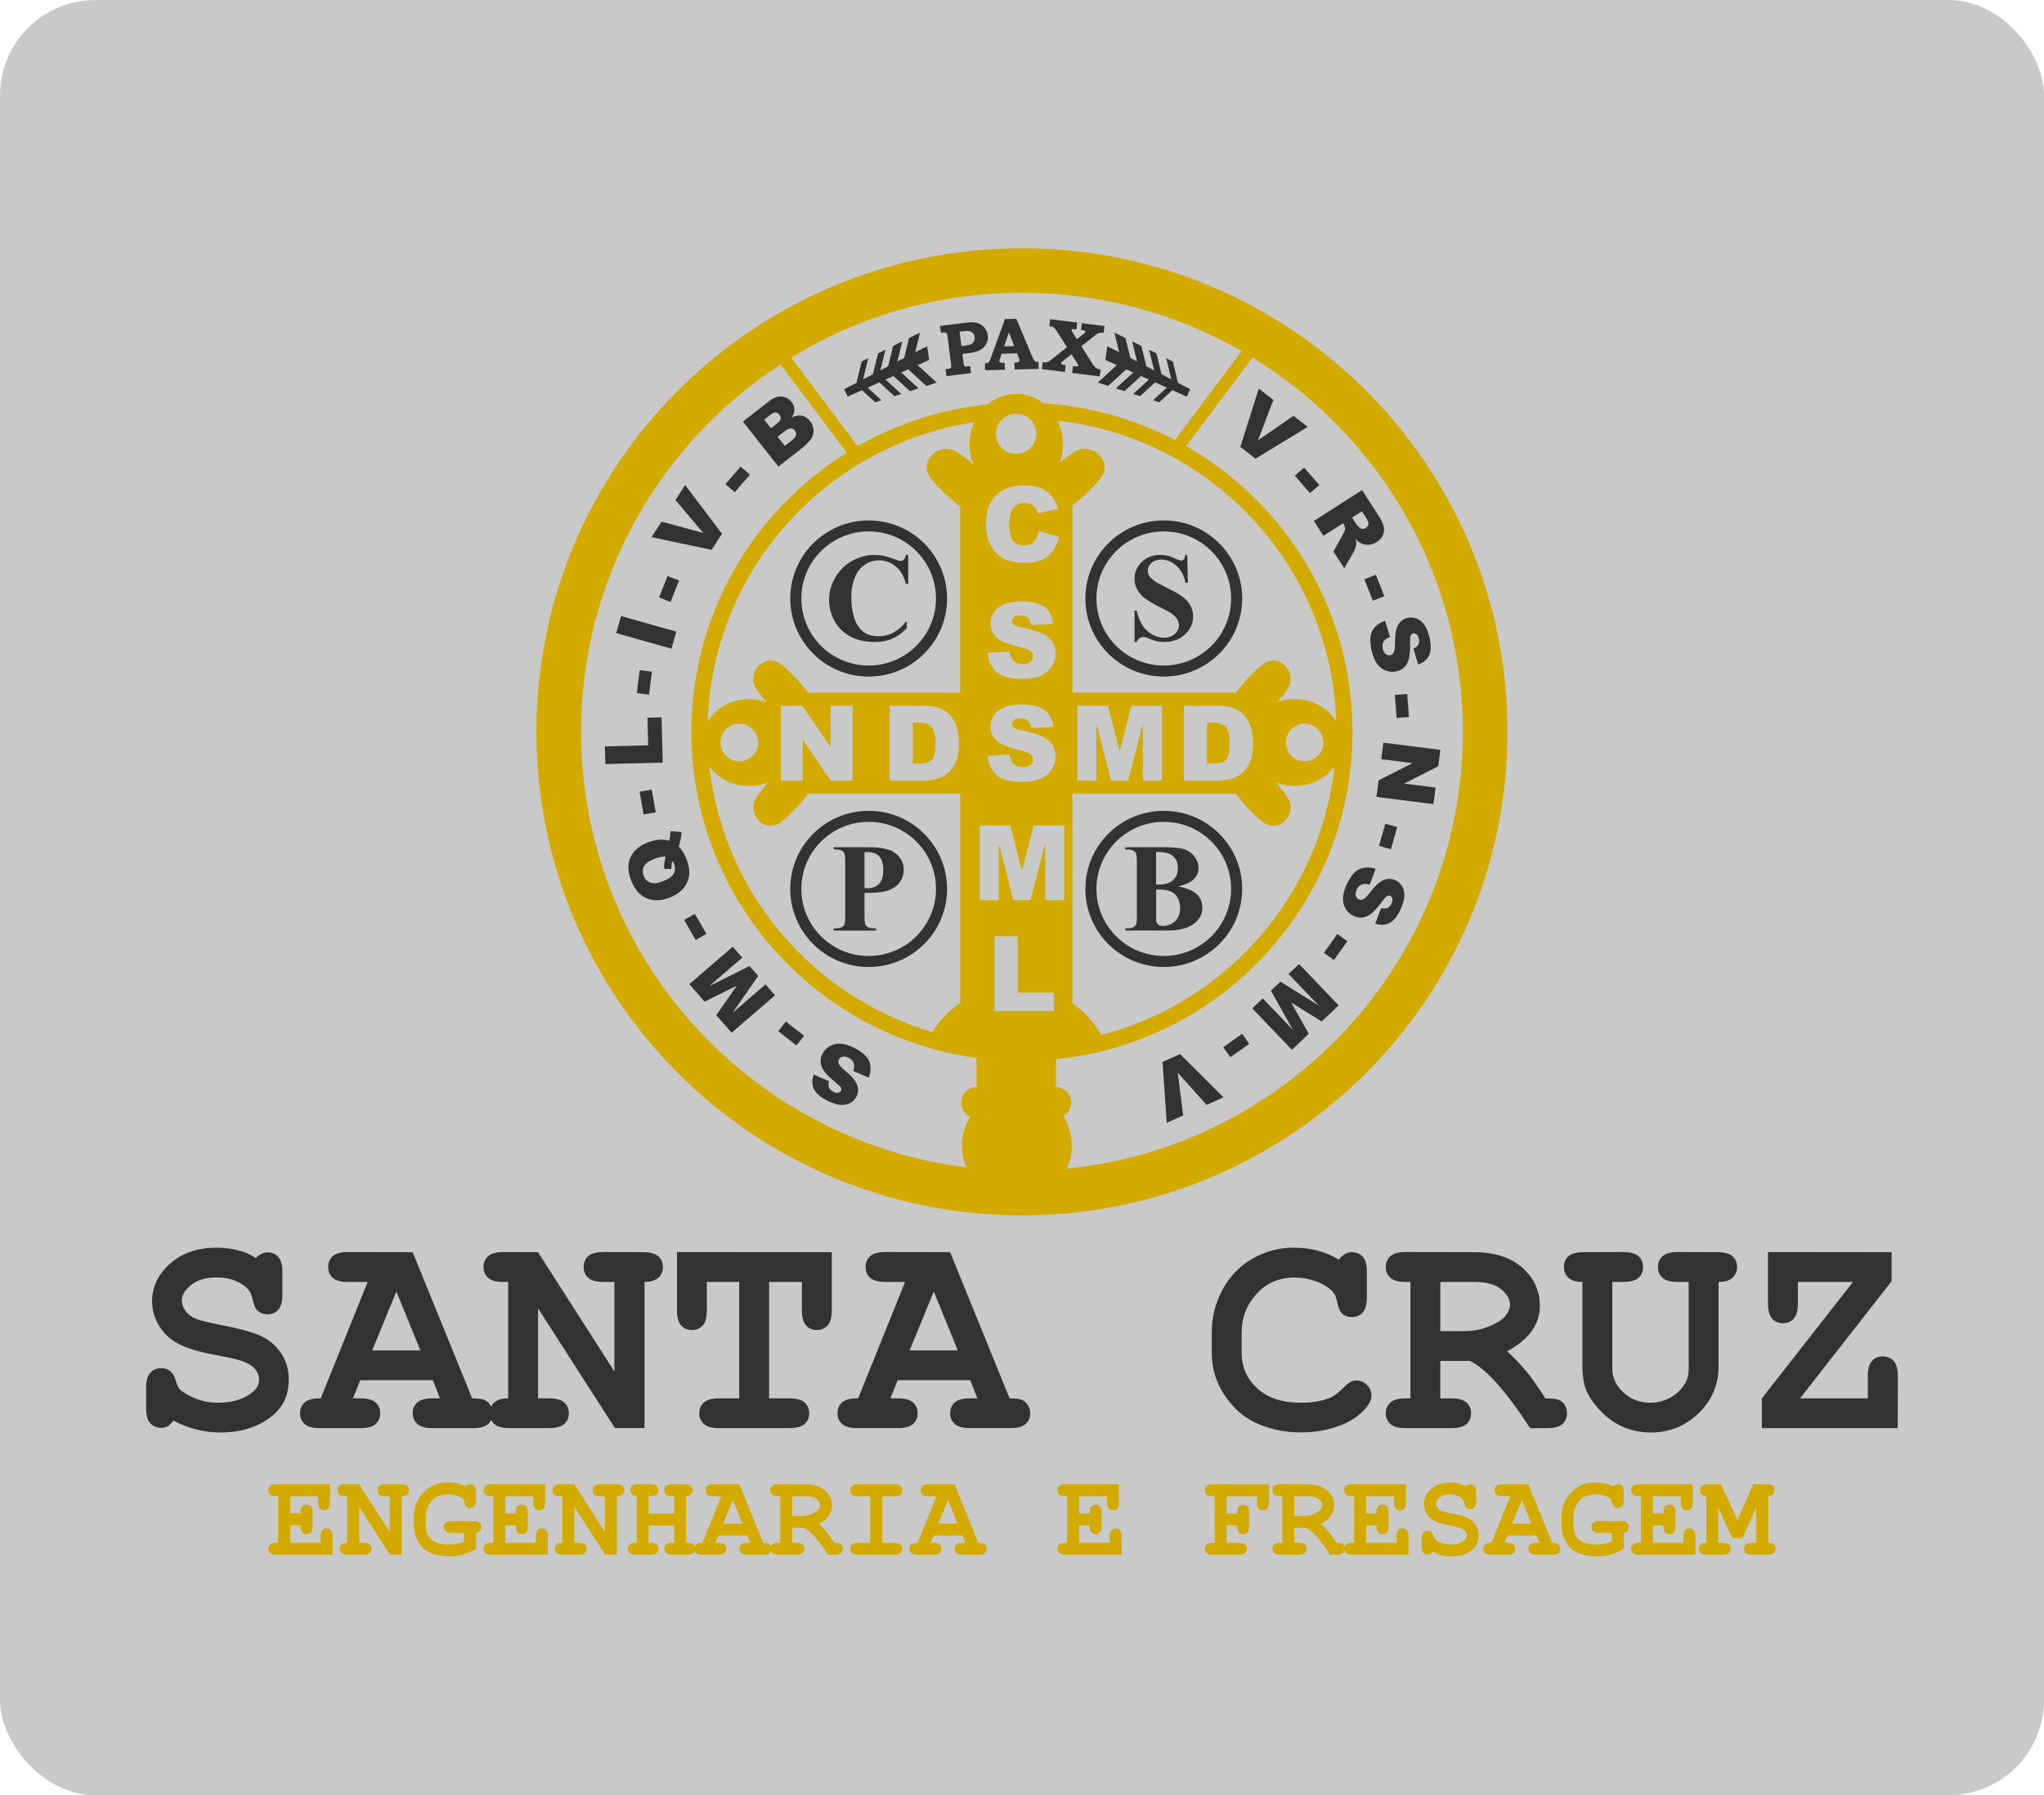
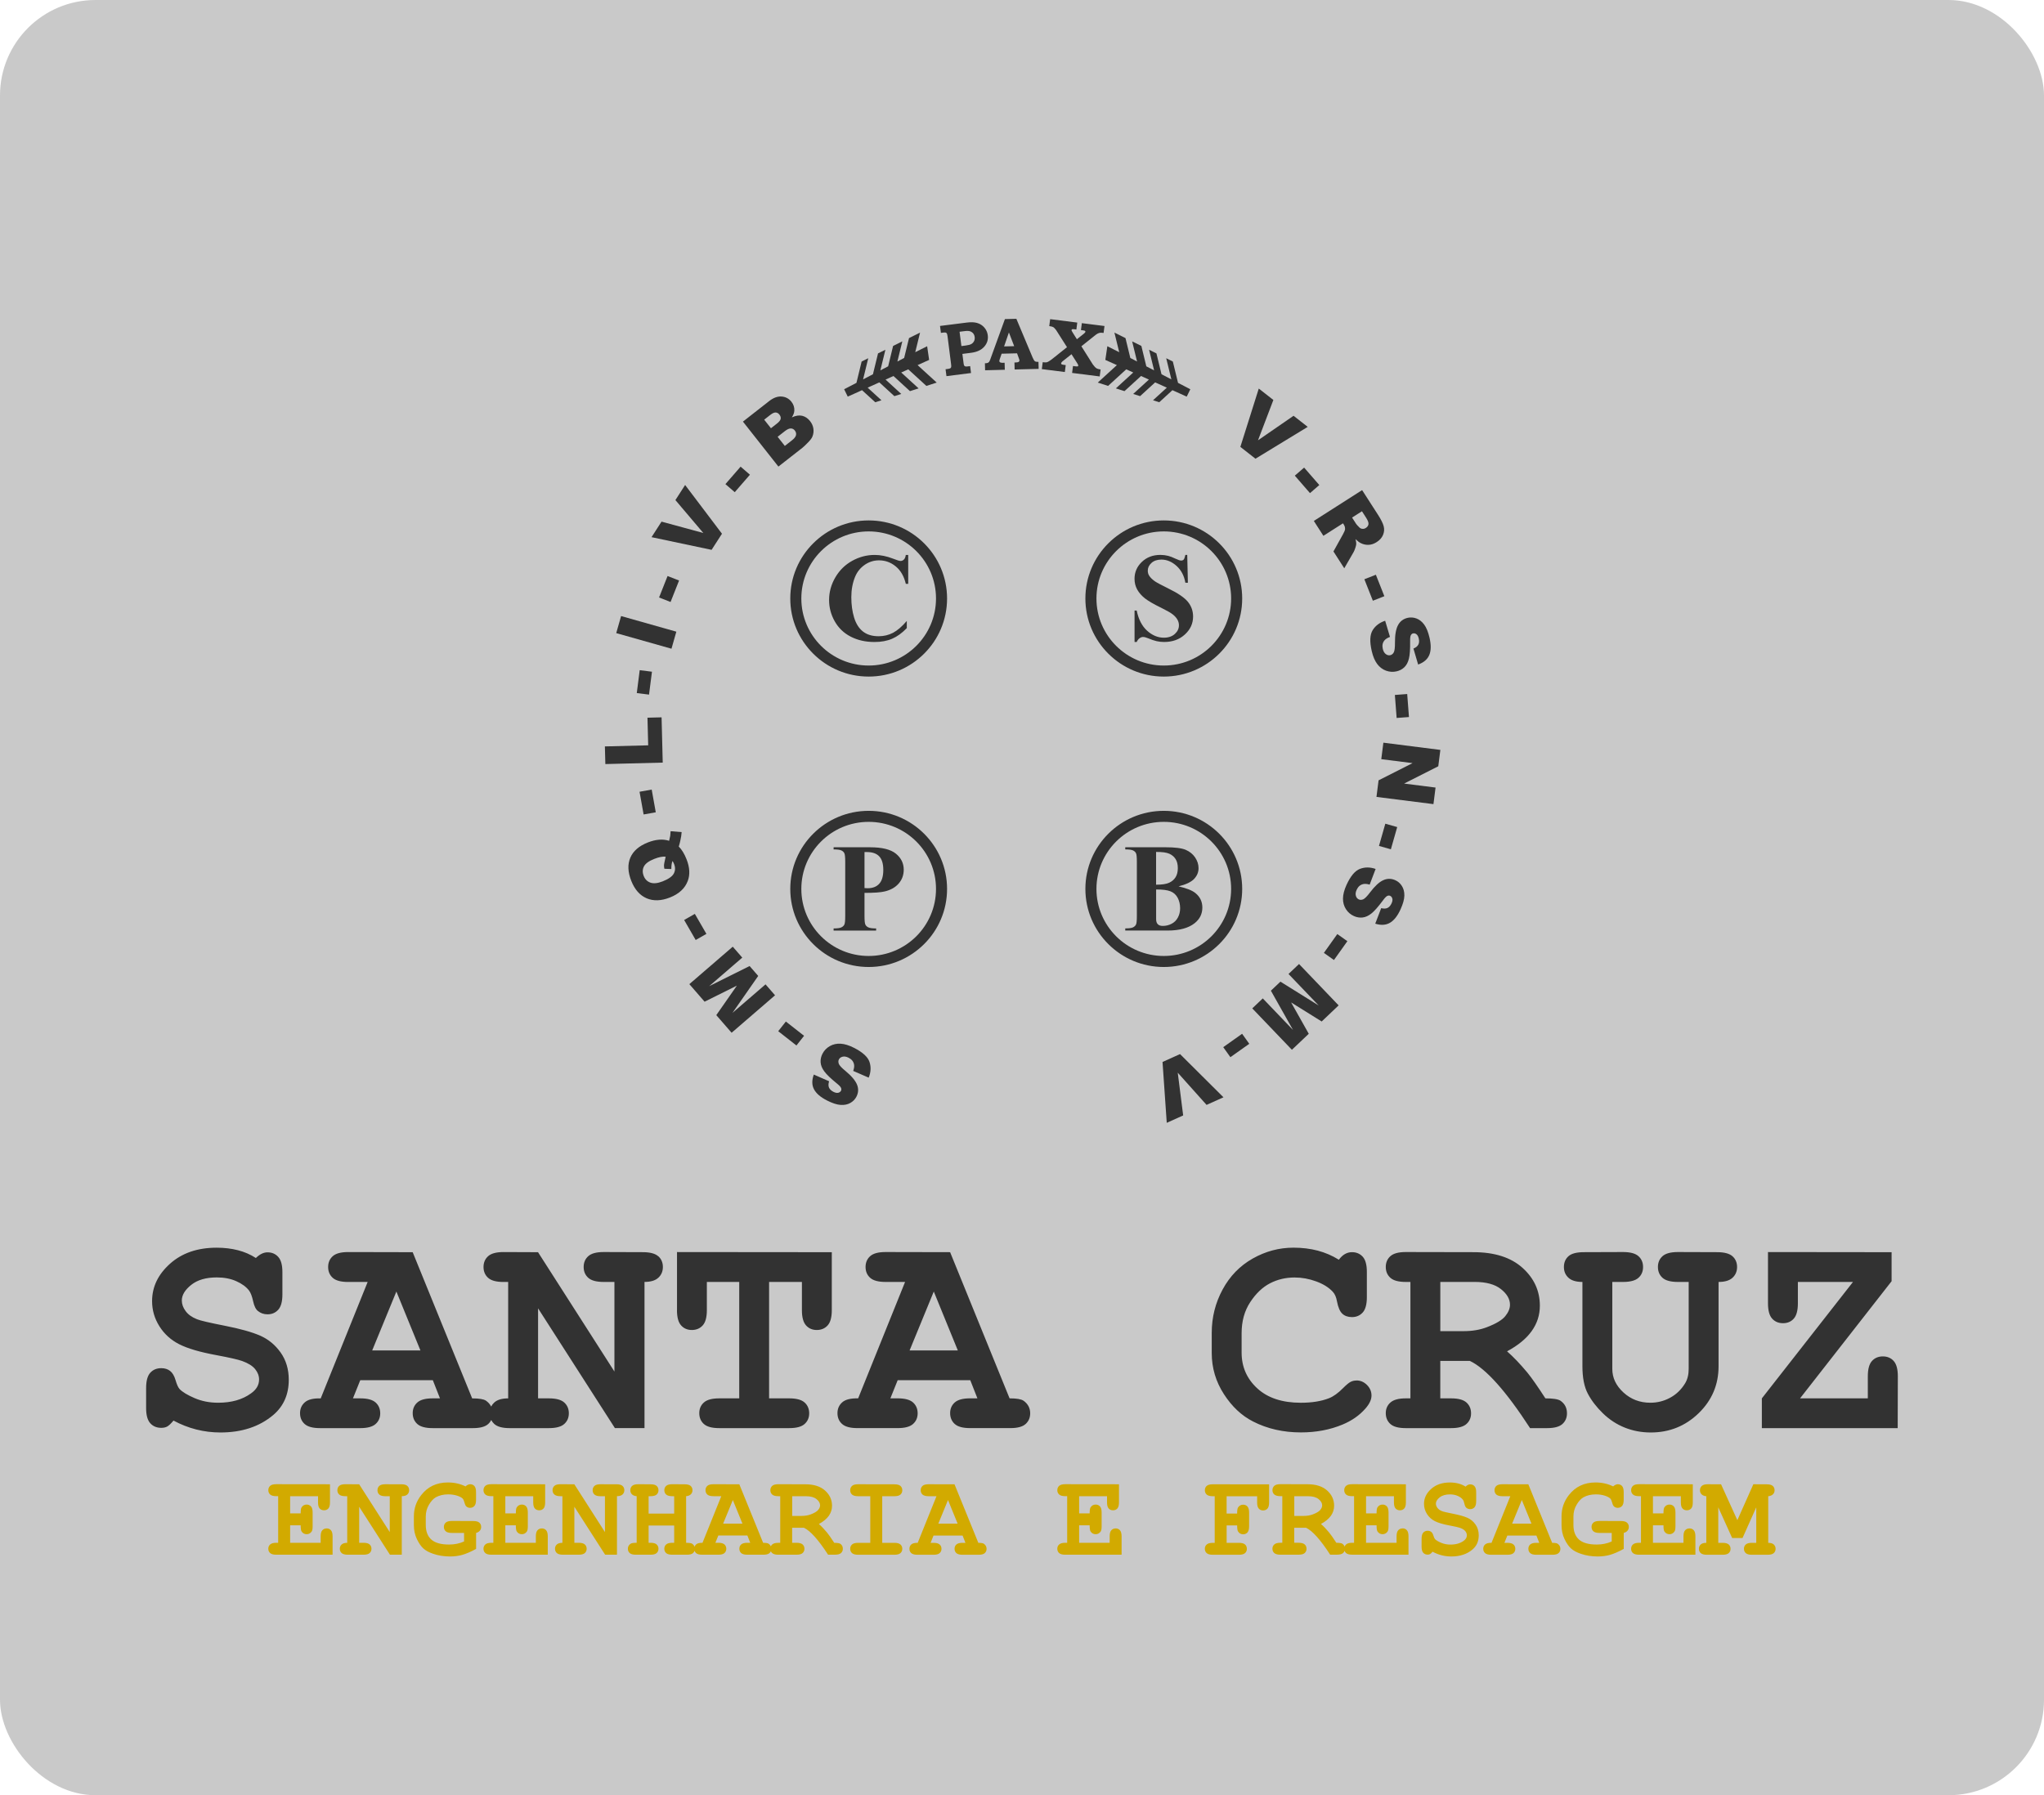
<svg xmlns="http://www.w3.org/2000/svg" width="214" height="188" viewBox="0 0 214 188" fill="none">
  <rect width="214" height="188" rx="10" fill="#C9C9C9" />
-   <path fill-rule="evenodd" clip-rule="evenodd" d="M107.794 43.852L107.816 43.871C107.835 43.891 107.856 43.907 107.876 43.926H107.878C107.897 43.948 107.916 43.967 107.933 43.986L107.952 44.005L107.971 44.024L107.99 44.045L108.007 44.065L108.024 44.086L108.038 44.105L108.055 44.129L108.067 44.146L108.077 44.157L108.103 44.191V44.196L108.129 44.229L108.139 44.243L108.151 44.262L108.165 44.286L108.18 44.308L108.194 44.331L108.206 44.353L108.22 44.379L108.23 44.398V44.403L108.247 44.427L108.256 44.444L108.266 44.463L108.273 44.475L108.285 44.498L108.29 44.506L108.297 44.522L108.314 44.558L108.318 44.57L108.333 44.603L108.34 44.622L108.354 44.656L108.359 44.668L108.373 44.708C108.378 44.725 108.385 44.742 108.39 44.756V44.761L108.402 44.801V44.806L108.404 44.808L108.416 44.849V44.861L108.431 44.899L108.436 44.913L108.445 44.956V44.961L108.457 45.008C108.46 45.028 108.464 45.042 108.467 45.059V45.068C108.469 45.082 108.471 45.099 108.474 45.113C108.476 45.13 108.479 45.147 108.481 45.161L108.486 45.211V45.218C108.486 45.233 108.488 45.247 108.491 45.264V45.273C108.491 45.29 108.493 45.304 108.495 45.321V45.326V45.371V45.376V45.38C108.495 45.397 108.495 45.414 108.495 45.431C108.495 46.591 107.55 47.533 106.385 47.533C105.219 47.533 104.274 46.591 104.274 45.431C104.274 45.414 104.274 45.397 104.274 45.38V45.376C104.274 45.342 104.276 45.309 104.279 45.273V45.268V45.264C104.281 45.23 104.284 45.199 104.288 45.166V45.161L104.296 45.118V45.109L104.305 45.066V45.059L104.315 45.013V45.008L104.327 44.963V44.954L104.339 44.911V44.904L104.351 44.863V44.851L104.365 44.813V44.808L104.367 44.803L104.382 44.763V44.756L104.396 44.713V44.711C104.401 44.696 104.406 44.684 104.41 44.67V44.663H104.413V44.656L104.427 44.625L104.434 44.608L104.451 44.572V44.565L104.47 44.527V44.522L104.475 44.517L104.492 44.484L104.499 44.47L104.511 44.446V44.441L104.523 44.427L104.54 44.396L104.547 44.384L104.566 44.351L104.571 44.341L104.592 44.308L104.599 44.296L104.616 44.272L104.631 44.251L104.645 44.227L104.657 44.212L104.676 44.186L104.688 44.169L104.693 44.165L104.71 44.143V44.138L104.717 44.131L104.741 44.1V44.098L104.745 44.091L104.767 44.065L104.772 44.06L104.779 44.05L104.796 44.034L104.82 44.007L104.829 43.998L104.851 43.974L104.867 43.957L104.879 43.945L104.899 43.926H104.901C105.281 43.557 105.798 43.33 106.368 43.33C106.902 43.33 107.387 43.528 107.761 43.852M138.563 77.76C138.563 76.675 137.679 75.796 136.591 75.796C135.502 75.796 134.619 76.675 134.619 77.76C134.619 78.844 135.502 79.724 136.591 79.724C137.679 79.724 138.563 78.844 138.563 77.76ZM75.432 77.76C75.432 76.675 76.315 75.796 77.404 75.796C78.493 75.796 79.376 76.675 79.376 77.76C79.376 78.844 78.493 79.724 77.404 79.724C76.315 79.724 75.432 78.844 75.432 77.76ZM100.526 83.126H84.591C83.887 84.127 82.485 85.593 81.654 86.17C80.063 87.278 78.136 85.264 79.153 83.579C79.424 83.13 79.893 82.516 80.422 81.924C79.812 82.172 79.137 82.308 78.426 82.308C76.684 82.308 75.155 81.483 74.269 80.239C75.724 93.502 85.117 104.389 97.616 108.082C98.363 106.876 99.356 105.836 100.524 105.031V83.126H100.526ZM139.723 80.239C138.84 81.486 137.309 82.311 135.566 82.311C134.856 82.311 134.181 82.172 133.57 81.927C134.099 82.518 134.571 83.135 134.839 83.581C135.856 85.266 133.929 87.281 132.338 86.172C131.51 85.595 130.105 84.129 129.402 83.128H112.277V105.054C113.516 105.925 114.555 107.062 115.309 108.382C128.339 105.007 138.227 93.879 139.723 80.241V80.239ZM112.279 72.53H129.404C130.108 71.528 131.51 70.062 132.34 69.486C133.932 68.377 135.858 70.391 134.841 72.077C134.602 72.472 134.205 73.004 133.748 73.531C134.31 73.326 134.925 73.214 135.569 73.214C137.433 73.214 139.056 74.158 139.903 75.555C139.369 59.19 126.8 45.86 110.726 44.055C111.087 44.794 111.293 45.636 111.293 46.527C111.293 47.211 111.173 47.867 110.953 48.468C111.52 47.981 112.09 47.557 112.516 47.302C114.327 46.217 116.493 48.272 115.301 49.969C114.727 50.787 113.337 52.127 112.279 52.918V72.527V72.53ZM84.591 72.53H100.526V53.025C99.454 52.253 97.963 50.827 97.363 49.972C96.171 48.274 98.337 46.219 100.148 47.304C100.629 47.593 101.292 48.093 101.926 48.658C101.661 48.007 101.512 47.288 101.512 46.529C101.512 45.702 101.689 44.918 102.003 44.222C86.539 46.565 74.614 59.626 74.092 75.557C74.939 74.16 76.562 73.216 78.426 73.216C79.07 73.216 79.682 73.328 80.247 73.533C79.79 73.006 79.393 72.475 79.153 72.079C78.136 70.394 80.063 68.379 81.654 69.488C82.482 70.065 83.887 71.531 84.591 72.532V72.53ZM104.118 98.041H106.547V103.951H110.348V105.877H104.118V98.041ZM102.575 86.437H105.782L107.002 91.204L108.227 86.437H111.42V94.272H109.431V88.299L107.897 94.272H106.095L104.564 88.299V94.272H102.575V86.437ZM103.398 68.365L105.705 68.222C105.755 68.594 105.858 68.878 106.011 69.073C106.263 69.388 106.619 69.547 107.083 69.547C107.43 69.547 107.696 69.466 107.883 69.304C108.072 69.142 108.165 68.954 108.165 68.742C108.165 68.53 108.077 68.358 107.9 68.196C107.722 68.036 107.308 67.886 106.658 67.741C105.593 67.505 104.834 67.185 104.379 66.79C103.922 66.396 103.692 65.893 103.692 65.278C103.692 64.878 103.81 64.499 104.044 64.141C104.279 63.781 104.631 63.5 105.102 63.297C105.573 63.092 106.217 62.99 107.036 62.99C108.041 62.99 108.807 63.176 109.333 63.55C109.86 63.922 110.173 64.515 110.274 65.328L107.988 65.464C107.928 65.109 107.799 64.849 107.605 64.689C107.409 64.527 107.141 64.446 106.799 64.446C106.516 64.446 106.303 64.506 106.16 64.625C106.016 64.744 105.944 64.89 105.944 65.061C105.944 65.185 106.002 65.297 106.119 65.397C106.232 65.502 106.502 65.595 106.93 65.686C107.993 65.915 108.751 66.146 109.211 66.379C109.67 66.613 110.005 66.901 110.214 67.247C110.422 67.593 110.527 67.979 110.527 68.408C110.527 68.909 110.388 69.374 110.111 69.798C109.831 70.222 109.443 70.544 108.941 70.763C108.44 70.983 107.811 71.092 107.05 71.092C105.712 71.092 104.786 70.835 104.272 70.322C103.757 69.81 103.465 69.159 103.398 68.368V68.365ZM126.372 75.681V79.96H126.968C127.478 79.96 127.839 79.903 128.057 79.793C128.272 79.681 128.44 79.486 128.562 79.207C128.684 78.925 128.746 78.472 128.746 77.846C128.746 77.016 128.61 76.449 128.337 76.141C128.064 75.834 127.612 75.681 126.98 75.681H126.372ZM123.943 73.91H127.557C128.267 73.91 128.844 74.008 129.282 74.198C129.72 74.391 130.081 74.668 130.369 75.025C130.653 75.388 130.861 75.805 130.988 76.282C131.118 76.759 131.182 77.264 131.182 77.8C131.182 78.637 131.086 79.288 130.895 79.748C130.704 80.21 130.438 80.597 130.098 80.909C129.758 81.221 129.392 81.428 129.002 81.533C128.468 81.676 127.985 81.748 127.554 81.748H123.941V73.912L123.943 73.91ZM112.796 73.91H116.003L117.223 78.677L118.448 73.91H121.641V81.746H119.652V75.772L118.118 81.746H116.316L114.785 75.772V81.746H112.796V73.91ZM103.396 79.152L105.703 79.009C105.753 79.381 105.856 79.667 106.009 79.86C106.26 80.175 106.617 80.334 107.081 80.334C107.428 80.334 107.694 80.253 107.88 80.091C108.067 79.929 108.163 79.741 108.163 79.529C108.163 79.326 108.074 79.142 107.897 78.983C107.72 78.823 107.306 78.673 106.655 78.527C105.59 78.291 104.832 77.972 104.377 77.576C103.92 77.18 103.69 76.68 103.69 76.065C103.69 75.664 103.807 75.283 104.042 74.928C104.276 74.57 104.628 74.287 105.1 74.084C105.569 73.881 106.215 73.776 107.033 73.776C108.038 73.776 108.804 73.962 109.331 74.337C109.857 74.709 110.171 75.302 110.271 76.115L107.986 76.251C107.926 75.896 107.797 75.636 107.603 75.476C107.407 75.314 107.139 75.233 106.796 75.233C106.514 75.233 106.301 75.293 106.157 75.412C106.014 75.531 105.942 75.676 105.942 75.848C105.942 75.972 106.002 76.082 106.117 76.184C106.229 76.287 106.5 76.382 106.928 76.472C107.99 76.699 108.749 76.933 109.209 77.166C109.668 77.4 110.003 77.688 110.211 78.034C110.419 78.38 110.525 78.766 110.525 79.195C110.525 79.695 110.386 80.16 110.108 80.585C109.831 81.009 109.438 81.331 108.938 81.55C108.438 81.769 107.809 81.879 107.048 81.879C105.71 81.879 104.784 81.621 104.269 81.109C103.755 80.597 103.463 79.946 103.396 79.154V79.152ZM95.575 75.681V79.96H96.171C96.681 79.96 97.042 79.905 97.257 79.793C97.473 79.681 97.64 79.486 97.762 79.207C97.884 78.925 97.944 78.472 97.944 77.846C97.944 77.016 97.808 76.449 97.535 76.141C97.262 75.836 96.81 75.681 96.178 75.681H95.57H95.575ZM93.148 73.91H96.762C97.473 73.91 98.049 74.005 98.487 74.198C98.925 74.391 99.289 74.666 99.576 75.025C99.864 75.385 100.069 75.805 100.196 76.282C100.325 76.761 100.39 77.264 100.39 77.8C100.39 78.637 100.294 79.288 100.103 79.748C99.911 80.208 99.646 80.597 99.306 80.909C98.966 81.221 98.6 81.428 98.21 81.533C97.676 81.676 97.193 81.748 96.762 81.748H93.148V73.912V73.91ZM81.745 73.91H84.014L86.965 78.237V73.91H89.262V81.746H86.965L84.031 77.443V81.746H81.745V73.91ZM108.749 55.6L110.881 56.241C110.738 56.835 110.513 57.333 110.204 57.731C109.895 58.131 109.515 58.432 109.058 58.634C108.601 58.837 108.022 58.94 107.316 58.94C106.459 58.94 105.76 58.816 105.217 58.57C104.676 58.322 104.207 57.886 103.815 57.264C103.42 56.642 103.223 55.843 103.223 54.873C103.223 53.578 103.57 52.582 104.262 51.886C104.956 51.19 105.935 50.842 107.203 50.842C108.194 50.842 108.974 51.04 109.541 51.44C110.106 51.841 110.53 52.453 110.805 53.28L108.663 53.752C108.589 53.516 108.51 53.342 108.426 53.233C108.29 53.049 108.122 52.906 107.926 52.808C107.727 52.708 107.509 52.658 107.265 52.658C106.713 52.658 106.289 52.88 105.997 53.319C105.774 53.645 105.664 54.16 105.664 54.858C105.664 55.726 105.796 56.32 106.062 56.642C106.327 56.963 106.698 57.123 107.179 57.123C107.66 57.123 107.995 56.994 108.235 56.732C108.471 56.472 108.644 56.096 108.754 55.602L108.749 55.6ZM88.661 47.4L81.721 38.162C69.145 46.377 60.837 60.539 60.837 76.639C60.837 100.075 78.438 119.412 101.189 122.258C100.881 121.555 100.708 120.778 100.708 119.963C100.708 118.852 101.024 117.817 101.572 116.94C101.022 116.678 100.641 116.118 100.641 115.469C100.641 114.583 101.354 113.86 102.24 113.839V110.788C85.378 108.48 72.388 94.072 72.388 76.642C72.388 64.313 78.888 53.497 88.659 47.404L88.661 47.4ZM124.185 46.718L131.137 37.445C144.347 45.535 153.156 60.062 153.156 76.639C153.156 100.458 134.973 120.046 111.681 122.385C112.025 121.648 112.219 120.828 112.219 119.963C112.219 118.831 111.889 117.777 111.322 116.888C111.817 116.609 112.152 116.077 112.152 115.467C112.152 114.583 111.444 113.86 110.561 113.836V110.928C127.999 109.15 141.602 94.478 141.602 76.637C141.602 63.831 134.59 52.658 124.185 46.715V46.718ZM130 36.768L123.017 46.081C118.858 43.914 114.203 42.563 109.266 42.243C108.462 41.612 107.471 41.24 106.401 41.24C105.272 41.24 104.231 41.654 103.403 42.351C98.49 42.856 93.881 44.386 89.796 46.72L82.834 37.454C89.863 33.144 98.136 30.658 106.995 30.658C115.371 30.658 123.227 32.88 130 36.765V36.768ZM106.997 26C135.073 26 157.834 48.672 157.834 76.639C157.834 104.606 135.073 127.279 106.997 127.279C78.921 127.279 56.16 104.606 56.16 76.639C56.16 48.672 78.921 26 106.997 26Z" fill="#D2AA00" />
  <path d="M82.171 46.696L82.916 46.112C83.167 45.914 83.31 45.731 83.341 45.562C83.375 45.392 83.334 45.233 83.215 45.083C83.105 44.944 82.966 44.87 82.796 44.868C82.626 44.863 82.413 44.961 82.157 45.161L81.415 45.743L82.166 46.696H82.171ZM80.714 44.849L81.35 44.351C81.578 44.172 81.707 44.007 81.733 43.86C81.76 43.712 81.717 43.562 81.599 43.414C81.492 43.278 81.362 43.204 81.212 43.197C81.061 43.19 80.874 43.273 80.654 43.445L80.008 43.95L80.714 44.844V44.849ZM77.782 44.153L80.52 42.01C80.975 41.652 81.415 41.492 81.836 41.526C82.257 41.559 82.6 41.743 82.861 42.074C83.081 42.353 83.181 42.66 83.165 42.994C83.155 43.218 83.066 43.457 82.904 43.709C83.308 43.523 83.667 43.469 83.983 43.542C84.299 43.616 84.576 43.802 84.811 44.1C85.005 44.346 85.12 44.608 85.16 44.892C85.201 45.175 85.165 45.452 85.057 45.721C84.99 45.888 84.844 46.084 84.622 46.31C84.328 46.611 84.126 46.804 84.019 46.887L81.496 48.861L77.782 44.15V44.153ZM75.949 50.699L77.538 48.87L78.515 49.714L76.926 51.543L75.949 50.699ZM68.212 56.255L69.26 54.627L73.635 55.817L70.713 52.37L71.73 50.789L75.588 55.893L74.501 57.581L68.212 56.253V56.255ZM69.002 62.57L69.892 60.322L71.096 60.794L70.206 63.042L69.002 62.57ZM64.517 66.301L65.027 64.515L70.811 66.151L70.302 67.936L64.517 66.301ZM66.669 72.58L66.975 70.182L68.258 70.344L67.951 72.742L66.669 72.58ZM63.378 80.015L63.33 78.167L67.863 78.053L67.789 75.159L69.265 75.121L69.385 79.862L63.373 80.015H63.378ZM67.384 85.293L66.958 82.914L68.231 82.687L68.657 85.066L67.384 85.293ZM69.689 89.717C69.387 89.677 68.992 89.753 68.502 89.946C67.937 90.168 67.578 90.43 67.418 90.735C67.26 91.04 67.253 91.376 67.399 91.743C67.535 92.087 67.767 92.315 68.097 92.432C68.428 92.549 68.856 92.504 69.38 92.299C69.99 92.058 70.378 91.786 70.543 91.483C70.706 91.178 70.718 90.845 70.574 90.482C70.529 90.365 70.474 90.26 70.409 90.165C70.325 90.365 70.285 90.647 70.285 91.007L69.557 90.98C69.524 90.816 69.512 90.683 69.519 90.582C69.526 90.48 69.567 90.272 69.641 89.958C69.658 89.884 69.674 89.803 69.691 89.717H69.689ZM70.055 88.051C70.12 87.779 70.16 87.6 70.172 87.519C70.189 87.4 70.201 87.24 70.21 87.045L71.366 87.14C71.345 87.426 71.302 87.719 71.232 88.017C71.165 88.318 71.108 88.53 71.065 88.654C71.381 88.969 71.654 89.412 71.879 89.986C72.214 90.833 72.257 91.588 72.008 92.251C71.713 93.035 71.091 93.612 70.144 93.986C69.222 94.349 68.409 94.375 67.698 94.07C66.989 93.765 66.453 93.159 66.094 92.251C65.728 91.326 65.695 90.516 65.994 89.817C66.293 89.119 66.906 88.587 67.834 88.222C68.66 87.898 69.399 87.841 70.057 88.051H70.055ZM72.836 98.439L71.627 96.344L72.747 95.703L73.958 97.798L72.838 98.439H72.836ZM76.598 108.153L74.994 106.308L77.148 103.219L73.769 104.9L72.173 103.062L76.717 99.14L77.713 100.284L74.248 103.274L78.481 101.166L79.383 102.203L76.684 106.075L80.149 103.085L81.145 104.23L76.6 108.151L76.598 108.153ZM83.385 109.486L81.477 107.991L82.277 106.978L84.184 108.473L83.385 109.486ZM90.947 112.854L89.327 112.151C89.422 111.882 89.454 111.65 89.415 111.467C89.355 111.164 89.169 110.933 88.85 110.771C88.616 110.652 88.405 110.614 88.221 110.659C88.037 110.704 87.908 110.799 87.831 110.945C87.759 111.083 87.757 111.238 87.822 111.407C87.886 111.579 88.116 111.825 88.508 112.146C89.15 112.678 89.554 113.157 89.726 113.584C89.901 114.01 89.879 114.432 89.664 114.85C89.523 115.124 89.312 115.341 89.028 115.503C88.743 115.665 88.405 115.734 88.013 115.71C87.62 115.686 87.147 115.531 86.589 115.248C85.905 114.9 85.45 114.506 85.222 114.07C84.993 113.634 84.988 113.121 85.203 112.533L86.804 113.233C86.721 113.496 86.718 113.717 86.792 113.894C86.869 114.072 87.025 114.22 87.257 114.339C87.448 114.437 87.616 114.471 87.754 114.44C87.893 114.409 87.994 114.335 88.054 114.218C88.097 114.134 88.097 114.037 88.054 113.929C88.013 113.82 87.862 113.662 87.604 113.453C86.96 112.928 86.524 112.509 86.295 112.189C86.062 111.87 85.936 111.558 85.916 111.25C85.895 110.942 85.96 110.645 86.11 110.351C86.285 110.01 86.543 109.743 86.881 109.55C87.218 109.36 87.597 109.274 88.015 109.3C88.432 109.324 88.898 109.469 89.418 109.734C90.327 110.199 90.868 110.695 91.038 111.221C91.208 111.748 91.179 112.292 90.949 112.854H90.947Z" fill="#323232" />
  <path d="M128.093 114.911L126.324 115.708L123.306 112.335L123.874 116.811L122.155 117.586L121.713 111.212L123.546 110.387L128.093 114.911ZM130.795 109.31L128.818 110.711L128.069 109.662L130.045 108.261L130.795 109.31ZM140.149 105.288L138.376 106.973L135.176 104.978L137.024 108.261L135.258 109.936L131.108 105.6L132.209 104.556L135.373 107.86L133.058 103.748L134.056 102.802L138.067 105.302L134.903 101.998L136.004 100.954L140.154 105.29L140.149 105.288ZM141.066 98.563L139.659 100.535L138.606 99.789L140.013 97.817L141.066 98.563ZM144.024 90.997L143.399 92.642C143.124 92.558 142.892 92.542 142.707 92.587C142.408 92.661 142.183 92.859 142.037 93.183C141.927 93.424 141.901 93.633 141.956 93.815C142.011 93.996 142.112 94.12 142.262 94.189C142.404 94.253 142.559 94.249 142.727 94.177C142.894 94.103 143.129 93.865 143.435 93.46C143.938 92.794 144.397 92.368 144.816 92.179C145.235 91.986 145.661 91.986 146.089 92.179C146.369 92.306 146.599 92.506 146.773 92.782C146.95 93.059 147.037 93.39 147.032 93.781C147.027 94.172 146.895 94.651 146.637 95.219C146.321 95.917 145.95 96.389 145.522 96.637C145.096 96.885 144.581 96.916 143.983 96.73L144.608 95.102C144.876 95.171 145.096 95.164 145.27 95.081C145.445 94.995 145.586 94.835 145.694 94.597C145.783 94.401 145.809 94.234 145.771 94.096C145.732 93.96 145.653 93.865 145.534 93.81C145.448 93.772 145.352 93.777 145.244 93.824C145.136 93.87 144.986 94.027 144.787 94.296C144.294 94.961 143.892 95.417 143.586 95.66C143.277 95.905 142.971 96.046 142.662 96.082C142.356 96.118 142.052 96.067 141.753 95.934C141.401 95.777 141.121 95.533 140.913 95.207C140.704 94.88 140.602 94.508 140.606 94.091C140.611 93.677 140.733 93.204 140.972 92.675C141.394 91.748 141.865 91.185 142.384 90.99C142.904 90.794 143.452 90.797 144.026 90.999L144.024 90.997ZM146.283 86.613L145.62 88.94L144.375 88.587L145.038 86.26L146.283 86.613ZM150.801 78.532L150.583 80.246L147.005 82.058L150.298 82.475L150.078 84.21L144.112 83.455L144.332 81.719L147.891 79.917L144.615 79.502L144.835 77.776L150.799 78.532H150.801ZM147.329 72.68L147.513 75.09L146.223 75.188L146.039 72.778L147.329 72.68ZM145.022 65.011L145.527 66.699C145.256 66.799 145.062 66.925 144.943 67.071C144.749 67.311 144.694 67.602 144.773 67.948C144.833 68.205 144.938 68.389 145.091 68.501C145.244 68.613 145.402 68.651 145.56 68.613C145.711 68.577 145.833 68.482 145.921 68.322C146.01 68.162 146.051 67.831 146.048 67.323C146.043 66.491 146.149 65.874 146.367 65.471C146.582 65.064 146.919 64.808 147.379 64.701C147.678 64.632 147.982 64.653 148.291 64.766C148.599 64.878 148.87 65.09 149.104 65.404C149.339 65.719 149.525 66.179 149.667 66.787C149.839 67.533 149.832 68.132 149.643 68.589C149.456 69.044 149.066 69.378 148.475 69.593L147.982 67.919C148.238 67.814 148.41 67.674 148.496 67.502C148.585 67.328 148.597 67.116 148.539 66.861C148.492 66.651 148.41 66.503 148.295 66.418C148.183 66.332 148.061 66.303 147.932 66.334C147.838 66.356 147.766 66.418 147.711 66.52C147.654 66.62 147.628 66.837 147.635 67.171C147.647 67.998 147.604 68.601 147.508 68.98C147.412 69.362 147.254 69.659 147.032 69.874C146.809 70.089 146.539 70.232 146.218 70.305C145.842 70.391 145.474 70.368 145.108 70.234C144.744 70.098 144.435 69.867 144.186 69.531C143.938 69.197 143.746 68.749 143.617 68.184C143.387 67.192 143.421 66.46 143.715 65.991C144.009 65.521 144.447 65.192 145.026 65.006L145.022 65.011ZM144.048 60.189L144.938 62.437L143.734 62.909L142.844 60.661L144.048 60.189ZM141.559 54.203L141.982 54.861C142.028 54.932 142.14 55.054 142.317 55.23C142.404 55.321 142.511 55.371 142.638 55.38C142.767 55.392 142.885 55.361 142.997 55.29C143.16 55.185 143.253 55.054 143.275 54.894C143.296 54.734 143.215 54.513 143.033 54.227L142.593 53.54L141.561 54.198L141.559 54.203ZM137.548 54.558L142.609 51.326L144.28 53.922C144.588 54.403 144.785 54.799 144.866 55.104C144.947 55.411 144.926 55.714 144.801 56.015C144.677 56.315 144.452 56.568 144.129 56.773C143.849 56.951 143.567 57.047 143.287 57.056C143.004 57.068 142.734 57.009 142.473 56.88C142.308 56.799 142.124 56.658 141.92 56.46C141.978 56.684 142.004 56.861 141.994 56.985C141.99 57.068 141.954 57.209 141.889 57.404C141.822 57.6 141.765 57.738 141.714 57.822L140.74 59.512L139.608 57.75L140.616 55.931C140.747 55.697 140.817 55.521 140.824 55.4C140.829 55.237 140.786 55.085 140.695 54.942L140.606 54.804L138.555 56.112L137.55 54.548L137.548 54.558ZM136.538 48.968L138.127 50.796L137.151 51.64L135.562 49.812L136.538 48.968ZM131.79 40.691L133.317 41.886L131.709 46.11L135.432 43.542L136.914 44.703L131.443 48.038L129.861 46.799L131.79 40.691Z" fill="#323232" />
  <path d="M109.948 33.422L112.786 33.782L112.693 34.508L112.473 34.48C112.356 34.466 112.281 34.466 112.248 34.48C112.214 34.494 112.193 34.523 112.188 34.566C112.186 34.587 112.188 34.613 112.198 34.637C112.207 34.663 112.238 34.716 112.289 34.797L112.748 35.526L113.492 34.933C113.586 34.852 113.634 34.792 113.638 34.752C113.643 34.711 113.631 34.678 113.6 34.651C113.569 34.628 113.49 34.606 113.368 34.592L113.172 34.568L113.265 33.841L115.637 34.141L115.543 34.866C115.369 34.845 115.244 34.84 115.17 34.849C115.096 34.861 115.007 34.892 114.907 34.942C114.833 34.98 114.749 35.038 114.658 35.114L113.217 36.263L114.409 38.156C114.555 38.358 114.682 38.492 114.785 38.559C114.89 38.625 115.038 38.668 115.23 38.694L115.136 39.422L112.246 39.054L112.339 38.33L112.605 38.363C112.727 38.38 112.806 38.38 112.837 38.365C112.87 38.351 112.887 38.327 112.892 38.292C112.899 38.244 112.865 38.165 112.796 38.058L112.181 37.093L111.229 37.853C111.147 37.922 111.104 37.989 111.094 38.051C111.09 38.087 111.104 38.118 111.14 38.144C111.173 38.17 111.25 38.191 111.37 38.206L111.578 38.232L111.485 38.959L109.075 38.654L109.168 37.929C109.336 37.951 109.455 37.956 109.527 37.948C109.599 37.941 109.668 37.92 109.73 37.886C109.838 37.829 109.972 37.739 110.13 37.619L111.712 36.358L110.582 34.582C110.463 34.42 110.365 34.313 110.283 34.263C110.199 34.213 110.058 34.175 109.855 34.151L109.948 33.424V33.422ZM105.126 36.277L106.181 36.251L105.629 34.814L105.126 36.277ZM105.207 33.417L106.409 33.386L108.11 37.438C108.204 37.65 108.283 37.784 108.352 37.832C108.421 37.879 108.546 37.903 108.725 37.898L108.744 38.63L106.229 38.694L106.21 37.963L106.363 37.956C106.502 37.953 106.6 37.932 106.655 37.891C106.71 37.853 106.737 37.808 106.734 37.755C106.734 37.71 106.708 37.617 106.655 37.476L106.481 37L104.868 37.04L104.681 37.581C104.643 37.696 104.624 37.772 104.626 37.808C104.626 37.848 104.643 37.884 104.674 37.917C104.702 37.948 104.753 37.972 104.82 37.984C104.863 37.994 104.985 37.996 105.181 37.991L105.2 38.723L103.137 38.776L103.118 38.044C103.252 38.041 103.348 38.027 103.408 38.003C103.468 37.979 103.518 37.944 103.554 37.896C103.592 37.851 103.633 37.762 103.678 37.639L105.21 33.419L105.207 33.417ZM100.464 34.745L100.656 36.242L101.108 36.184C101.383 36.149 101.582 36.096 101.704 36.022C101.826 35.948 101.917 35.848 101.982 35.722C102.046 35.596 102.065 35.45 102.046 35.288C102.015 35.045 101.898 34.866 101.692 34.749C101.539 34.661 101.326 34.635 101.053 34.668L100.464 34.742V34.745ZM98.416 34.134L101.206 33.782C101.56 33.736 101.857 33.736 102.101 33.777C102.345 33.82 102.558 33.903 102.745 34.027C102.932 34.151 103.082 34.308 103.2 34.497C103.317 34.685 103.389 34.89 103.417 35.114C103.475 35.562 103.35 35.963 103.042 36.311C102.733 36.659 102.273 36.871 101.661 36.947L100.759 37.062L100.885 38.048C100.902 38.17 100.921 38.249 100.943 38.277C100.972 38.323 101.01 38.354 101.06 38.37C101.11 38.387 101.189 38.387 101.302 38.373L101.57 38.339L101.663 39.064L99.091 39.391L98.997 38.666L99.177 38.644C99.335 38.625 99.438 38.599 99.486 38.571C99.533 38.542 99.567 38.501 99.581 38.449C99.598 38.397 99.598 38.294 99.576 38.142L99.208 35.248C99.186 35.085 99.162 34.98 99.136 34.933C99.11 34.883 99.074 34.849 99.024 34.833C98.976 34.814 98.892 34.814 98.765 34.828L98.511 34.861L98.418 34.137L98.416 34.134Z" fill="#323232" />
  <path fill-rule="evenodd" clip-rule="evenodd" d="M115.936 36.258L117.178 36.883L116.675 34.83L117.834 35.405L118.341 37.488L119.047 37.858L118.532 35.75L119.497 36.227L120.016 38.363L120.832 38.787L120.306 36.627L121.076 37.009L121.607 39.193L122.639 39.729L122.098 37.514L122.792 37.86L123.335 40.093L124.623 40.763L124.245 41.536L122.749 40.861L121.368 42.125L120.717 41.917L122.163 40.596L120.94 40.044L119.365 41.486L118.642 41.255L120.287 39.75L119.461 39.376L117.731 40.961L116.828 40.673L118.647 39.009L117.913 38.678L116.015 40.413L114.933 40.065L116.934 38.236L115.725 37.691L115.936 36.258Z" fill="#323232" />
  <path fill-rule="evenodd" clip-rule="evenodd" d="M97.069 36.258L95.824 36.883L96.327 34.83L95.171 35.405L94.661 37.488L93.955 37.858L94.47 35.75L93.505 36.227L92.986 38.363L92.17 38.787L92.699 36.627L91.926 37.009L91.394 39.193L90.363 39.729L90.904 37.514L90.21 37.86L89.667 40.093L88.379 40.763L88.757 41.536L90.253 40.861L91.636 42.125L92.285 41.917L90.839 40.596L92.064 40.044L93.639 41.486L94.359 41.255L92.716 39.75L93.541 39.376L95.271 40.961L96.176 40.673L94.355 39.009L95.092 38.678L96.987 40.413L98.071 40.065L96.068 38.236L97.277 37.691L97.069 36.258Z" fill="#323232" />
  <path d="M95.932 88.124C94.656 86.853 92.892 86.067 90.947 86.067C89.001 86.067 87.238 86.853 85.962 88.124C84.686 89.394 83.897 91.151 83.897 93.089C83.897 95.027 84.686 96.784 85.962 98.055C87.238 99.325 89.001 100.112 90.947 100.112C92.892 100.112 94.656 99.325 95.932 98.055C97.207 96.784 97.997 95.027 97.997 93.089C97.997 91.151 97.207 89.394 95.932 88.124ZM90.511 89.227V93.003C90.655 93.013 90.763 93.018 90.834 93.018C91.361 93.018 91.768 92.863 92.052 92.55C92.337 92.238 92.478 91.757 92.478 91.103C92.478 90.45 92.335 89.981 92.052 89.68C91.768 89.38 91.342 89.23 90.777 89.23H90.511V89.227ZM90.511 93.504V95.926C90.511 96.403 90.54 96.701 90.6 96.822C90.657 96.946 90.76 97.044 90.911 97.118C91.059 97.189 91.332 97.228 91.727 97.228V97.452H87.276V97.228C87.68 97.228 87.956 97.189 88.099 97.113C88.245 97.039 88.346 96.939 88.403 96.82C88.463 96.698 88.492 96.4 88.492 95.926V90.255C88.492 89.778 88.463 89.48 88.403 89.359C88.346 89.235 88.245 89.137 88.097 89.063C87.948 88.991 87.675 88.953 87.276 88.953V88.729H91.093C92.349 88.729 93.251 88.953 93.797 89.399C94.345 89.847 94.618 90.403 94.618 91.073C94.618 91.64 94.441 92.126 94.087 92.529C93.735 92.932 93.249 93.206 92.627 93.354C92.21 93.456 91.504 93.506 90.509 93.506L90.511 93.504ZM126.829 88.124C125.554 86.853 123.79 86.067 121.844 86.067C119.899 86.067 118.135 86.853 116.86 88.124C115.584 89.394 114.794 91.151 114.794 93.089C114.794 95.027 115.584 96.784 116.86 98.055C118.135 99.325 119.899 100.112 121.844 100.112C123.79 100.112 125.554 99.325 126.829 98.055C128.105 96.784 128.895 95.027 128.895 93.089C128.895 91.151 128.105 89.394 126.829 88.124ZM121.844 84.913C124.111 84.913 126.164 85.828 127.648 87.308C129.134 88.789 130.053 90.832 130.053 93.089C130.053 95.347 129.134 97.392 127.648 98.87C126.162 100.35 124.111 101.266 121.844 101.266C119.578 101.266 117.525 100.35 116.041 98.87C114.555 97.39 113.636 95.347 113.636 93.089C113.636 90.832 114.555 88.786 116.041 87.308C117.527 85.828 119.578 84.913 121.844 84.913ZM121.043 93.149V96.264C121.043 96.496 121.1 96.67 121.217 96.787C121.335 96.906 121.505 96.965 121.734 96.965C122.074 96.965 122.383 96.889 122.67 96.736C122.957 96.586 123.175 96.367 123.326 96.076C123.479 95.79 123.555 95.466 123.555 95.113C123.555 94.708 123.469 94.343 123.299 94.021C123.127 93.7 122.876 93.471 122.543 93.34C122.208 93.208 121.708 93.144 121.045 93.149H121.043ZM121.043 92.648C121.66 92.648 122.115 92.579 122.407 92.443C122.699 92.307 122.924 92.114 123.079 91.864C123.235 91.616 123.314 91.299 123.314 90.913C123.314 90.527 123.237 90.212 123.082 89.966C122.928 89.719 122.708 89.532 122.419 89.404C122.132 89.275 121.672 89.213 121.038 89.218V92.651L121.043 92.648ZM123.395 92.822C124.23 93.015 124.817 93.249 125.154 93.523C125.637 93.914 125.882 94.419 125.882 95.041C125.882 95.697 125.618 96.241 125.087 96.67C124.439 97.189 123.493 97.449 122.256 97.449H117.81V97.225C118.214 97.225 118.489 97.187 118.633 97.111C118.779 97.037 118.879 96.937 118.937 96.817C118.997 96.696 119.025 96.398 119.025 95.924V90.252C119.025 89.776 118.997 89.478 118.937 89.356C118.879 89.232 118.776 89.134 118.63 89.061C118.482 88.989 118.209 88.951 117.81 88.951V88.727H122.005C123.007 88.727 123.718 88.817 124.135 88.994C124.553 89.173 124.881 89.437 125.123 89.79C125.362 90.143 125.484 90.519 125.484 90.918C125.484 91.34 125.331 91.711 125.022 92.04C124.714 92.367 124.173 92.627 123.395 92.82V92.822ZM95.932 57.709C94.656 56.438 92.892 55.651 90.947 55.651C89.001 55.651 87.238 56.438 85.962 57.709C84.686 58.979 83.897 60.736 83.897 62.674C83.897 64.612 84.686 66.369 85.962 67.64C87.238 68.91 89.001 69.697 90.947 69.697C92.892 69.697 94.656 68.91 95.932 67.64C97.207 66.369 97.997 64.612 97.997 62.674C97.997 60.736 97.207 58.979 95.932 57.709ZM90.947 54.5C93.213 54.5 95.266 55.415 96.75 56.896C98.236 58.376 99.155 60.419 99.155 62.676C99.155 64.934 98.236 66.979 96.75 68.457C95.264 69.938 93.213 70.853 90.947 70.853C88.681 70.853 86.627 69.938 85.144 68.457C83.657 66.977 82.739 64.934 82.739 62.676C82.739 60.419 83.657 58.374 85.144 56.896C86.63 55.415 88.681 54.5 90.947 54.5ZM95.087 58.116V61.141H94.836C94.647 60.347 94.297 59.737 93.78 59.315C93.266 58.891 92.682 58.681 92.031 58.681C91.488 58.681 90.988 58.836 90.533 59.151C90.081 59.465 89.748 59.876 89.535 60.381C89.264 61.029 89.13 61.752 89.13 62.545C89.13 63.339 89.229 64.038 89.425 64.681C89.624 65.323 89.932 65.809 90.351 66.135C90.772 66.464 91.318 66.629 91.986 66.629C92.536 66.629 93.038 66.507 93.496 66.269C93.95 66.028 94.434 65.616 94.939 65.027V65.778C94.45 66.288 93.938 66.66 93.409 66.889C92.878 67.12 92.261 67.232 91.552 67.232C90.619 67.232 89.791 67.046 89.068 66.672C88.343 66.3 87.786 65.761 87.393 65.065C86.998 64.367 86.802 63.623 86.802 62.834C86.802 62.002 87.02 61.213 87.455 60.467C87.891 59.721 88.48 59.141 89.222 58.731C89.961 58.321 90.746 58.114 91.581 58.114C92.196 58.114 92.842 58.247 93.524 58.512C93.922 58.667 94.17 58.746 94.278 58.746C94.417 58.746 94.537 58.696 94.637 58.595C94.738 58.495 94.802 58.336 94.833 58.116H95.085H95.087ZM126.829 57.709C125.554 56.438 123.79 55.651 121.844 55.651C119.899 55.651 118.135 56.438 116.86 57.709C115.584 58.979 114.794 60.736 114.794 62.674C114.794 64.612 115.584 66.369 116.86 67.64C118.135 68.91 119.899 69.697 121.844 69.697C123.79 69.697 125.554 68.91 126.829 67.64C128.105 66.369 128.895 64.612 128.895 62.674C128.895 60.736 128.105 58.979 126.829 57.709ZM121.844 54.5C124.111 54.5 126.164 55.415 127.648 56.896C129.134 58.376 130.053 60.419 130.053 62.676C130.053 64.934 129.134 66.979 127.648 68.457C126.162 69.938 124.111 70.853 121.844 70.853C119.578 70.853 117.525 69.938 116.041 68.457C114.555 66.977 113.636 64.934 113.636 62.676C113.636 60.419 114.555 58.374 116.041 56.896C117.527 55.415 119.578 54.5 121.844 54.5ZM124.3 58.116L124.367 61.025H124.104C123.979 60.297 123.673 59.711 123.185 59.268C122.694 58.824 122.165 58.602 121.598 58.602C121.158 58.602 120.811 58.719 120.555 58.953C120.296 59.187 120.169 59.456 120.169 59.759C120.169 59.952 120.215 60.123 120.306 60.274C120.428 60.474 120.629 60.672 120.906 60.87C121.11 61.01 121.576 61.263 122.306 61.62C123.333 62.121 124.025 62.593 124.381 63.039C124.735 63.485 124.912 63.992 124.912 64.567C124.912 65.294 124.625 65.921 124.056 66.443C123.486 66.967 122.761 67.23 121.883 67.23C121.607 67.23 121.347 67.201 121.1 67.146C120.854 67.091 120.545 66.986 120.176 66.832C119.971 66.746 119.801 66.705 119.667 66.705C119.554 66.705 119.437 66.748 119.312 66.834C119.188 66.922 119.085 67.053 119.009 67.23H118.784V63.94H119.009C119.198 64.862 119.564 65.568 120.102 66.054C120.643 66.538 121.225 66.781 121.849 66.781C122.33 66.781 122.716 66.65 123.003 66.388C123.29 66.128 123.431 65.826 123.431 65.475C123.431 65.27 123.376 65.072 123.266 64.879C123.156 64.686 122.991 64.505 122.766 64.329C122.541 64.154 122.146 63.93 121.576 63.651C120.779 63.263 120.208 62.929 119.861 62.655C119.516 62.381 119.248 62.073 119.061 61.737C118.875 61.396 118.781 61.025 118.781 60.619C118.781 59.923 119.037 59.332 119.549 58.843C120.059 58.355 120.705 58.111 121.485 58.111C121.77 58.111 122.045 58.145 122.311 58.212C122.514 58.264 122.761 58.359 123.051 58.498C123.34 58.636 123.544 58.703 123.661 58.703C123.778 58.703 123.862 58.669 123.924 58.602C123.989 58.533 124.048 58.369 124.104 58.111H124.302L124.3 58.116ZM90.947 84.913C93.213 84.913 95.266 85.828 96.75 87.308C98.236 88.789 99.155 90.832 99.155 93.089C99.155 95.347 98.236 97.392 96.75 98.87C95.264 100.35 93.213 101.266 90.947 101.266C88.681 101.266 86.627 100.35 85.144 98.87C83.657 97.39 82.739 95.347 82.739 93.089C82.739 90.832 83.657 88.786 85.144 87.308C86.63 85.828 88.681 84.913 90.947 84.913Z" fill="#323232" />
  <path d="M27.237 139.873C26.378 139.498 25.146 139.153 23.545 138.838C21.941 138.523 20.967 138.297 20.623 138.154C20.104 137.951 19.709 137.67 19.441 137.31C19.17 136.95 19.036 136.578 19.036 136.192C19.036 135.625 19.364 135.079 20.02 134.557C20.675 134.035 21.568 133.775 22.698 133.775C23.471 133.775 24.153 133.906 24.741 134.171C25.332 134.435 25.773 134.759 26.07 135.143C26.242 135.367 26.385 135.737 26.498 136.254C26.61 136.771 26.778 137.115 27 137.289C27.285 137.522 27.62 137.639 28.008 137.639C28.465 137.639 28.841 137.479 29.13 137.16C29.42 136.84 29.566 136.306 29.566 135.556V133.215C29.566 132.476 29.42 131.944 29.13 131.627C28.841 131.308 28.467 131.148 28.008 131.148C27.601 131.148 27.194 131.346 26.787 131.741C26.227 131.377 25.605 131.105 24.918 130.929C24.232 130.752 23.487 130.662 22.683 130.662C20.678 130.662 19.05 131.222 17.799 132.342C16.547 133.463 15.923 134.766 15.923 136.256C15.923 137.198 16.176 138.075 16.686 138.886C17.193 139.696 17.887 140.326 18.761 140.771C19.637 141.217 20.929 141.596 22.638 141.911C24.052 142.175 24.962 142.383 25.371 142.535C25.991 142.759 26.438 143.041 26.713 143.379C26.988 143.718 27.125 144.08 27.125 144.466C27.125 145.043 26.84 145.529 26.27 145.925C25.375 146.574 24.232 146.898 22.836 146.898C21.941 146.898 21.116 146.736 20.364 146.411C19.61 146.087 19.086 145.768 18.792 145.453C18.648 145.291 18.512 144.984 18.38 144.533C18.249 144.082 18.057 143.761 17.808 143.568C17.56 143.374 17.251 143.279 16.885 143.279C16.406 143.279 16.023 143.439 15.734 143.758C15.444 144.078 15.298 144.612 15.298 145.363V147.46C15.298 148.199 15.444 148.728 15.734 149.048C16.023 149.367 16.409 149.527 16.885 149.527C17.129 149.527 17.335 149.482 17.502 149.391C17.67 149.301 17.892 149.093 18.165 148.767C18.938 149.181 19.735 149.494 20.553 149.701C21.372 149.908 22.214 150.013 23.078 150.013C25.316 150.013 27.158 149.406 28.601 148.19C29.69 147.267 30.233 146.037 30.233 144.495C30.233 143.391 29.949 142.438 29.379 141.637C28.81 140.836 28.094 140.249 27.235 139.873H27.237ZM68.913 131.558C68.593 131.274 68.057 131.131 67.303 131.131L63.199 131.117C62.445 131.117 61.909 131.262 61.588 131.551C61.267 131.839 61.107 132.218 61.107 132.683C61.107 133.148 61.267 133.527 61.588 133.815C61.909 134.104 62.445 134.249 63.199 134.249H64.328V143.63L56.33 131.134L52.714 131.119C51.961 131.119 51.425 131.265 51.104 131.553C50.783 131.842 50.623 132.221 50.623 132.685C50.623 133.15 50.783 133.529 51.104 133.818C51.425 134.106 51.961 134.252 52.714 134.252H53.203V146.442C52.542 146.442 52.054 146.59 51.738 146.883C51.604 147.007 51.501 147.146 51.425 147.298C51.307 147.065 51.128 146.86 50.884 146.686C50.649 146.523 50.166 146.442 49.434 146.442L43.207 131.134L36.446 131.119C35.692 131.119 35.156 131.265 34.836 131.553C34.515 131.842 34.355 132.221 34.355 132.685C34.355 133.15 34.515 133.529 34.836 133.818C35.156 134.106 35.692 134.252 36.446 134.252H38.492L33.579 146.442C32.806 146.423 32.251 146.559 31.916 146.852C31.581 147.146 31.413 147.527 31.413 147.992C31.413 148.457 31.574 148.836 31.894 149.124C32.215 149.413 32.751 149.558 33.505 149.558H37.717C38.471 149.558 39.007 149.413 39.327 149.124C39.648 148.836 39.808 148.464 39.808 148.006C39.808 147.549 39.648 147.162 39.327 146.874C39.007 146.585 38.471 146.44 37.717 146.44H36.953L37.717 144.54H45.317L46.064 146.44H45.301C44.547 146.44 44.011 146.585 43.69 146.874C43.369 147.162 43.209 147.534 43.209 147.992C43.209 148.45 43.369 148.836 43.69 149.124C44.011 149.413 44.547 149.558 45.301 149.558H49.513C50.266 149.558 50.8 149.413 51.116 149.124C51.25 149.003 51.353 148.862 51.432 148.709C51.511 148.862 51.616 149.003 51.75 149.124C52.071 149.413 52.607 149.558 53.361 149.558H57.465C58.219 149.558 58.755 149.413 59.075 149.124C59.396 148.836 59.556 148.464 59.556 148.006C59.556 147.549 59.396 147.162 59.075 146.874C58.755 146.585 58.219 146.44 57.465 146.44H56.335V137.014L64.379 149.556H67.478V134.247C68.129 134.247 68.612 134.099 68.928 133.806C69.244 133.513 69.402 133.136 69.402 132.681C69.402 132.225 69.241 131.839 68.921 131.555L68.913 131.558ZM38.966 141.424L41.5 135.253L44.018 141.424H38.966ZM70.876 137.198C70.876 137.949 71.022 138.483 71.311 138.802C71.601 139.122 71.974 139.281 72.434 139.281C72.893 139.281 73.281 139.122 73.57 138.802C73.86 138.483 74.006 137.949 74.006 137.198V134.249H77.395V146.44H75.303C74.549 146.44 74.013 146.585 73.692 146.874C73.372 147.162 73.212 147.534 73.212 147.992C73.212 148.45 73.372 148.836 73.692 149.124C74.013 149.413 74.549 149.558 75.303 149.558H82.628C83.382 149.558 83.918 149.413 84.239 149.124C84.56 148.836 84.72 148.464 84.72 148.006C84.72 147.549 84.56 147.162 84.239 146.874C83.918 146.585 83.382 146.44 82.628 146.44H80.522V134.249H83.957V137.198C83.957 137.949 84.103 138.483 84.392 138.802C84.682 139.122 85.055 139.281 85.514 139.281C85.974 139.281 86.362 139.122 86.651 138.802C86.941 138.483 87.087 137.949 87.087 137.198V131.134L70.881 131.119V137.2L70.876 137.198ZM107.151 146.683C106.916 146.521 106.433 146.44 105.7 146.44L99.474 131.131L92.713 131.117C91.959 131.117 91.423 131.262 91.102 131.551C90.782 131.839 90.621 132.218 90.621 132.683C90.621 133.148 90.782 133.527 91.102 133.815C91.423 134.104 91.959 134.249 92.713 134.249H94.759L89.846 146.44C89.073 146.421 88.518 146.557 88.183 146.85C87.848 147.143 87.68 147.525 87.68 147.99C87.68 148.454 87.841 148.833 88.161 149.122C88.482 149.41 89.018 149.556 89.772 149.556H93.984C94.737 149.556 95.274 149.41 95.594 149.122C95.915 148.833 96.075 148.462 96.075 148.004C96.075 147.546 95.915 147.16 95.594 146.871C95.274 146.583 94.737 146.438 93.984 146.438H93.22L93.984 144.538H101.584L102.331 146.438H101.567C100.814 146.438 100.278 146.583 99.957 146.871C99.636 147.16 99.476 147.532 99.476 147.99C99.476 148.447 99.636 148.833 99.957 149.122C100.278 149.41 100.814 149.556 101.567 149.556H105.779C106.533 149.556 107.067 149.41 107.383 149.122C107.699 148.833 107.857 148.462 107.857 148.004C107.857 147.458 107.622 147.017 107.155 146.681L107.151 146.683ZM95.231 141.424L97.765 135.253L100.282 141.424H95.231ZM142.021 144.571C141.786 144.571 141.578 144.619 141.396 144.717C141.212 144.812 140.958 145.024 140.633 145.348C140.104 145.885 139.606 146.245 139.137 146.428C138.333 146.743 137.352 146.9 136.191 146.9C134.248 146.9 132.728 146.4 131.635 145.396C130.541 144.392 129.993 143.141 129.993 141.641V139.62C129.993 138.364 130.292 137.279 130.893 136.366C131.493 135.453 132.185 134.795 132.968 134.39C133.75 133.985 134.612 133.782 135.547 133.782C136.301 133.782 137.05 133.918 137.799 134.192C138.546 134.466 139.13 134.831 139.546 135.286C139.759 135.52 139.903 135.849 139.975 136.273C140.097 136.912 140.286 137.348 140.539 137.579C140.793 137.813 141.13 137.93 141.547 137.93C142.004 137.93 142.38 137.77 142.669 137.451C142.959 137.131 143.105 136.597 143.105 135.846V133.2C143.105 132.449 142.959 131.918 142.669 131.603C142.38 131.289 142.006 131.131 141.547 131.131C141.281 131.131 141.035 131.198 140.807 131.329C140.58 131.46 140.367 131.658 140.173 131.923C139.491 131.496 138.756 131.181 137.969 130.971C137.182 130.764 136.335 130.659 135.428 130.659C133.922 130.659 132.499 131.038 131.154 131.799C129.809 132.559 128.76 133.641 128.002 135.043C127.243 136.447 126.865 137.958 126.865 139.582V141.694C126.865 143.243 127.286 144.676 128.131 145.987C128.976 147.301 129.998 148.259 131.199 148.867C132.685 149.627 134.353 150.006 136.205 150.006C137.792 150.006 139.242 149.732 140.554 149.186C141.53 148.781 142.329 148.223 142.949 147.515C143.378 147.029 143.591 146.574 143.591 146.147C143.591 145.72 143.433 145.351 143.117 145.036C142.801 144.721 142.435 144.564 142.018 144.564L142.021 144.571ZM163.37 146.683C163.116 146.521 162.592 146.44 161.797 146.44C161.003 145.215 160.374 144.311 159.904 143.734C159.151 142.833 158.445 142.092 157.784 141.515C158.933 140.898 159.794 140.19 160.364 139.393C160.933 138.597 161.218 137.713 161.218 136.74C161.218 135.179 160.61 133.856 159.395 132.766C158.179 131.677 156.468 131.131 154.259 131.131L147.178 131.117C146.424 131.117 145.888 131.262 145.567 131.551C145.247 131.839 145.086 132.218 145.086 132.683C145.086 133.148 145.247 133.527 145.567 133.815C145.888 134.104 146.424 134.249 147.178 134.249H147.666V146.44H147.178C146.436 146.44 145.9 146.585 145.574 146.874C145.249 147.162 145.086 147.534 145.086 147.992C145.086 148.45 145.247 148.836 145.567 149.124C145.888 149.413 146.424 149.558 147.178 149.558H151.923C152.677 149.558 153.213 149.413 153.534 149.124C153.855 148.836 154.015 148.464 154.015 148.006C154.015 147.549 153.855 147.162 153.534 146.874C153.213 146.585 152.677 146.44 151.923 146.44H150.794V142.519H153.891C155.559 143.31 157.66 145.656 160.194 149.558H161.979C162.733 149.558 163.267 149.413 163.583 149.124C163.899 148.836 164.057 148.464 164.057 148.006C164.057 147.439 163.827 146.998 163.37 146.683ZM155.664 138.991C154.951 139.265 154.142 139.401 153.237 139.401H150.796V134.247H154.384C155.594 134.247 156.516 134.497 157.145 135C157.777 135.501 158.09 136.047 158.09 136.633C158.09 137.029 157.925 137.429 157.595 137.834C157.265 138.24 156.621 138.626 155.664 138.991ZM181.385 131.558C181.064 131.274 180.528 131.131 179.774 131.131L175.67 131.117C174.916 131.117 174.38 131.262 174.06 131.551C173.739 131.839 173.579 132.218 173.579 132.683C173.579 133.148 173.739 133.527 174.06 133.815C174.38 134.104 174.916 134.249 175.67 134.249H176.8V143.355C176.8 143.954 176.673 144.459 176.419 144.876C176.013 145.534 175.488 146.037 174.847 146.38C174.206 146.726 173.519 146.898 172.787 146.898C171.688 146.898 170.75 146.54 169.97 145.825C169.19 145.11 168.802 144.287 168.802 143.355V134.249H169.932C170.685 134.249 171.221 134.104 171.542 133.815C171.863 133.527 172.023 133.15 172.023 132.683C172.023 132.216 171.863 131.839 171.542 131.551C171.221 131.262 170.685 131.117 169.932 131.117L165.827 131.131C165.064 131.131 164.526 131.274 164.21 131.558C163.894 131.842 163.736 132.216 163.736 132.683C163.736 133.15 163.894 133.515 164.21 133.808C164.526 134.101 165.014 134.249 165.674 134.249V143.081C165.674 144.278 165.863 145.231 166.239 145.947C166.615 146.662 167.141 147.348 167.818 148.006C168.496 148.664 169.259 149.165 170.109 149.503C170.958 149.842 171.865 150.013 172.832 150.013C174.785 150.013 176.458 149.339 177.846 147.992C179.234 146.645 179.928 145.007 179.928 143.081V134.249C180.588 134.249 181.076 134.101 181.392 133.808C181.708 133.515 181.866 133.138 181.866 132.683C181.866 132.228 181.706 131.842 181.385 131.558ZM198.264 142.526C197.974 142.206 197.594 142.047 197.127 142.047C196.66 142.047 196.28 142.206 195.99 142.526C195.701 142.845 195.555 143.379 195.555 144.13V146.44H188.459L198.044 134.173V131.134L185.102 131.119V136.485C185.102 137.236 185.248 137.77 185.537 138.09C185.827 138.409 186.205 138.569 186.674 138.569C187.143 138.569 187.519 138.409 187.803 138.09C188.088 137.77 188.232 137.236 188.232 136.485V134.252H193.999L184.46 146.442V149.558H198.682L198.697 144.13C198.697 143.379 198.551 142.845 198.261 142.526H198.264Z" fill="#323232" />
  <path d="M34.201 160.061C34.015 160.061 33.861 160.125 33.747 160.252C33.629 160.38 33.572 160.593 33.572 160.893V161.568H30.377V159.734H31.478C31.478 160.063 31.509 160.273 31.569 160.368C31.696 160.566 31.875 160.666 32.107 160.666C32.328 160.666 32.502 160.571 32.634 160.38C32.699 160.287 32.732 160.104 32.732 159.832V158.395C32.732 158.094 32.675 157.88 32.557 157.753C32.44 157.627 32.292 157.563 32.107 157.563C31.875 157.563 31.696 157.663 31.569 157.861C31.507 157.954 31.478 158.163 31.478 158.488H30.377V156.685H33.297V157.336C33.297 157.637 33.354 157.849 33.471 157.975C33.586 158.101 33.739 158.163 33.926 158.163C34.113 158.163 34.264 158.099 34.379 157.973C34.493 157.846 34.548 157.632 34.548 157.336V155.436L28.927 155.429C28.625 155.429 28.41 155.486 28.283 155.603C28.156 155.72 28.092 155.87 28.092 156.056C28.092 156.242 28.156 156.395 28.283 156.509C28.41 156.624 28.625 156.683 28.927 156.683H29.123V161.565H28.927C28.63 161.565 28.415 161.622 28.286 161.739C28.156 161.856 28.089 162.004 28.089 162.187C28.089 162.371 28.154 162.526 28.281 162.64C28.408 162.755 28.623 162.814 28.925 162.814H34.821V160.891C34.821 160.59 34.764 160.376 34.647 160.249C34.532 160.121 34.381 160.059 34.197 160.059L34.201 160.061ZM41.998 155.441L40.354 155.434C40.053 155.434 39.837 155.491 39.71 155.608C39.584 155.725 39.519 155.875 39.519 156.061C39.519 156.247 39.584 156.399 39.71 156.514C39.837 156.628 40.053 156.688 40.354 156.688H40.806V160.442L37.604 155.439L36.157 155.432C35.855 155.432 35.64 155.489 35.513 155.606C35.384 155.722 35.321 155.873 35.321 156.059C35.321 156.244 35.386 156.397 35.513 156.511C35.642 156.628 35.855 156.685 36.157 156.685H36.353V161.568C36.087 161.568 35.893 161.627 35.767 161.744C35.64 161.861 35.577 162.011 35.577 162.187C35.577 162.364 35.642 162.526 35.769 162.64C35.896 162.755 36.111 162.814 36.413 162.814H38.057C38.358 162.814 38.574 162.757 38.7 162.64C38.827 162.523 38.892 162.376 38.892 162.192C38.892 162.009 38.827 161.854 38.7 161.739C38.574 161.625 38.358 161.565 38.057 161.565H37.604V157.792L40.825 162.812H42.065V156.683C42.326 156.683 42.52 156.624 42.647 156.507C42.773 156.39 42.836 156.24 42.836 156.056C42.836 155.873 42.771 155.72 42.644 155.606C42.517 155.491 42.302 155.436 42.001 155.436L41.998 155.441ZM49.532 159.286L47.309 159.279C47.007 159.279 46.791 159.336 46.665 159.453C46.535 159.57 46.473 159.72 46.473 159.906C46.473 160.092 46.538 160.245 46.665 160.359C46.794 160.476 47.007 160.533 47.309 160.533H48.586V161.427C48.115 161.641 47.591 161.749 47.017 161.749C46.169 161.749 45.552 161.575 45.162 161.229C44.772 160.881 44.578 160.373 44.578 159.703V158.802C44.578 158.364 44.688 157.958 44.908 157.584C45.128 157.21 45.368 156.95 45.629 156.8C45.995 156.597 46.428 156.495 46.923 156.495C47.27 156.495 47.581 156.54 47.861 156.631C48.141 156.721 48.335 156.826 48.445 156.943C48.515 157.017 48.577 157.157 48.632 157.365C48.687 157.575 48.754 157.708 48.838 157.77C48.943 157.861 49.07 157.904 49.216 157.904C49.4 157.904 49.548 157.839 49.666 157.713C49.781 157.584 49.84 157.372 49.84 157.072V156.261C49.84 155.961 49.783 155.749 49.67 155.622C49.558 155.496 49.407 155.434 49.225 155.434C49.067 155.434 48.902 155.51 48.737 155.66C48.459 155.522 48.168 155.42 47.861 155.351C47.553 155.281 47.23 155.248 46.887 155.248C45.71 155.248 44.779 155.691 44.094 156.576C43.585 157.229 43.331 157.973 43.331 158.805V159.706C43.331 160.245 43.434 160.733 43.642 161.169C43.85 161.606 44.078 161.935 44.324 162.159C44.571 162.383 44.908 162.566 45.337 162.712C45.882 162.902 46.476 162.998 47.115 162.998C47.574 162.998 48.002 162.943 48.4 162.831C48.797 162.719 49.278 162.512 49.845 162.206V160.533C50.025 160.481 50.159 160.399 50.245 160.29C50.333 160.18 50.376 160.051 50.376 159.906C50.376 159.72 50.312 159.57 50.185 159.455C50.056 159.341 49.843 159.286 49.541 159.286H49.532ZM56.73 160.061C56.544 160.061 56.39 160.125 56.276 160.252C56.158 160.38 56.101 160.593 56.101 160.893V161.568H52.906V159.734H54.007C54.007 160.063 54.038 160.273 54.098 160.368C54.225 160.566 54.404 160.666 54.636 160.666C54.856 160.666 55.031 160.571 55.163 160.38C55.227 160.287 55.261 160.104 55.261 159.832V158.395C55.261 158.094 55.203 157.88 55.086 157.753C54.969 157.627 54.82 157.563 54.636 157.563C54.404 157.563 54.225 157.663 54.098 157.861C54.035 157.954 54.007 158.163 54.007 158.488H52.906V156.685H55.826V157.336C55.826 157.637 55.883 157.849 56 157.975C56.115 158.101 56.268 158.163 56.455 158.163C56.642 158.163 56.792 158.099 56.907 157.973C57.022 157.846 57.077 157.632 57.077 157.336V155.436L51.456 155.429C51.154 155.429 50.939 155.486 50.812 155.603C50.685 155.72 50.62 155.87 50.62 156.056C50.62 156.242 50.685 156.395 50.812 156.509C50.939 156.624 51.154 156.683 51.456 156.683H51.652V161.565H51.456C51.159 161.565 50.944 161.622 50.814 161.739C50.685 161.856 50.618 162.004 50.618 162.187C50.618 162.371 50.683 162.526 50.81 162.64C50.936 162.755 51.152 162.814 51.453 162.814H57.35V160.891C57.35 160.59 57.292 160.376 57.175 160.249C57.06 160.121 56.91 160.059 56.725 160.059L56.73 160.061ZM64.527 155.441L62.883 155.434C62.581 155.434 62.366 155.491 62.239 155.608C62.112 155.725 62.048 155.875 62.048 156.061C62.048 156.247 62.112 156.399 62.239 156.514C62.366 156.628 62.581 156.688 62.883 156.688H63.335V160.442L60.133 155.439L58.685 155.432C58.384 155.432 58.168 155.489 58.042 155.606C57.912 155.722 57.85 155.873 57.85 156.059C57.85 156.244 57.915 156.397 58.042 156.511C58.171 156.628 58.384 156.685 58.685 156.685H58.882V161.568C58.616 161.568 58.422 161.627 58.295 161.744C58.168 161.861 58.106 162.011 58.106 162.187C58.106 162.364 58.171 162.526 58.298 162.64C58.425 162.755 58.64 162.814 58.941 162.814H60.586C60.887 162.814 61.102 162.757 61.229 162.64C61.356 162.523 61.421 162.376 61.421 162.192C61.421 162.009 61.356 161.854 61.229 161.739C61.102 161.625 60.887 161.565 60.586 161.565H60.133V157.792L63.354 162.812H64.594V156.683C64.855 156.683 65.049 156.624 65.175 156.507C65.302 156.39 65.365 156.24 65.365 156.056C65.365 155.873 65.3 155.72 65.173 155.606C65.046 155.491 64.831 155.436 64.529 155.436L64.527 155.441ZM87.972 161.668C87.869 161.603 87.661 161.57 87.343 161.57C87.025 161.079 86.773 160.719 86.584 160.488C86.283 160.128 86 159.83 85.735 159.599C86.194 159.351 86.539 159.067 86.769 158.75C86.996 158.43 87.111 158.078 87.111 157.687C87.111 157.062 86.867 156.531 86.381 156.094C85.895 155.658 85.208 155.439 84.325 155.439L81.489 155.432C81.188 155.432 80.972 155.489 80.846 155.606C80.719 155.722 80.654 155.873 80.654 156.059C80.654 156.244 80.719 156.397 80.846 156.511C80.972 156.626 81.188 156.685 81.489 156.685H81.686V161.568H81.489C81.193 161.568 80.977 161.625 80.848 161.742C80.786 161.796 80.738 161.861 80.704 161.932C80.659 161.83 80.585 161.739 80.479 161.665C80.386 161.601 80.192 161.568 79.898 161.568L77.404 155.439L74.698 155.432C74.396 155.432 74.181 155.489 74.054 155.606C73.927 155.722 73.862 155.873 73.862 156.059C73.862 156.244 73.927 156.397 74.054 156.511C74.181 156.626 74.396 156.685 74.698 156.685H75.516L73.549 161.568C73.24 161.56 73.018 161.615 72.884 161.732C72.802 161.804 72.75 161.887 72.719 161.982C72.673 161.851 72.589 161.744 72.458 161.658C72.364 161.599 72.156 161.568 71.835 161.568V156.685C72.056 156.666 72.221 156.597 72.333 156.485C72.446 156.371 72.501 156.23 72.501 156.059C72.501 155.873 72.436 155.722 72.309 155.608C72.183 155.494 71.967 155.439 71.666 155.439L70.388 155.432C70.086 155.432 69.871 155.489 69.744 155.606C69.617 155.722 69.552 155.873 69.552 156.059C69.552 156.244 69.617 156.397 69.744 156.511C69.871 156.626 70.086 156.685 70.388 156.685H70.584V158.511H67.908V156.685H68.105C68.406 156.685 68.621 156.628 68.748 156.511C68.875 156.395 68.94 156.244 68.94 156.059C68.94 155.873 68.875 155.722 68.748 155.608C68.621 155.494 68.406 155.439 68.105 155.439L66.827 155.432C66.525 155.432 66.31 155.489 66.183 155.606C66.054 155.722 65.992 155.873 65.992 156.059C65.992 156.228 66.046 156.371 66.159 156.485C66.272 156.6 66.437 156.666 66.657 156.685V161.568C66.338 161.563 66.13 161.594 66.035 161.658C65.836 161.784 65.735 161.961 65.735 162.187C65.735 162.373 65.8 162.526 65.927 162.64C66.054 162.755 66.269 162.814 66.571 162.814H68.105C68.406 162.814 68.621 162.757 68.748 162.64C68.875 162.523 68.94 162.376 68.94 162.192C68.94 162.009 68.875 161.854 68.748 161.739C68.621 161.625 68.406 161.565 68.105 161.565H67.908V159.758H70.584V161.565H70.388C70.091 161.565 69.876 161.622 69.746 161.739C69.617 161.856 69.55 162.004 69.55 162.187C69.55 162.371 69.615 162.526 69.742 162.64C69.868 162.755 70.084 162.814 70.385 162.814H71.919C72.221 162.814 72.436 162.757 72.563 162.64C72.637 162.574 72.687 162.492 72.719 162.404C72.75 162.495 72.8 162.574 72.874 162.64C73.003 162.757 73.216 162.814 73.518 162.814H75.205C75.507 162.814 75.722 162.757 75.849 162.64C75.976 162.523 76.04 162.376 76.04 162.192C76.04 162.009 75.976 161.854 75.849 161.739C75.722 161.625 75.507 161.565 75.205 161.565H74.899L75.205 160.805H78.249L78.548 161.565H78.242C77.94 161.565 77.725 161.622 77.598 161.739C77.469 161.856 77.407 162.004 77.407 162.187C77.407 162.371 77.471 162.526 77.598 162.64C77.727 162.757 77.94 162.814 78.242 162.814H79.929C80.231 162.814 80.444 162.757 80.57 162.64C80.63 162.585 80.673 162.523 80.707 162.454C80.738 162.523 80.783 162.588 80.843 162.64C80.972 162.757 81.185 162.814 81.487 162.814H83.387C83.689 162.814 83.904 162.757 84.031 162.64C84.158 162.523 84.222 162.376 84.222 162.192C84.222 162.009 84.158 161.854 84.031 161.739C83.904 161.625 83.689 161.565 83.387 161.565H82.935V159.994H84.174C84.842 160.311 85.684 161.25 86.697 162.812H87.412C87.714 162.812 87.927 162.755 88.054 162.638C88.18 162.521 88.243 162.373 88.243 162.19C88.243 161.963 88.152 161.787 87.968 161.661L87.972 161.668ZM75.71 159.56L76.725 157.088L77.732 159.56H75.71ZM84.888 158.588C84.603 158.697 84.28 158.752 83.916 158.752H82.939V156.688H84.375C84.861 156.688 85.23 156.788 85.481 156.988C85.735 157.188 85.859 157.408 85.859 157.644C85.859 157.801 85.792 157.963 85.66 158.125C85.529 158.287 85.27 158.442 84.888 158.588ZM93.632 156.688C93.933 156.688 94.149 156.631 94.276 156.514C94.405 156.397 94.467 156.247 94.467 156.061C94.467 155.875 94.403 155.725 94.276 155.61C94.147 155.496 93.933 155.441 93.632 155.441L89.849 155.434C89.547 155.434 89.332 155.491 89.205 155.608C89.078 155.725 89.013 155.875 89.013 156.061C89.013 156.247 89.078 156.399 89.205 156.514C89.332 156.628 89.547 156.688 89.849 156.688H91.114V161.57H89.849C89.547 161.57 89.332 161.627 89.205 161.744C89.078 161.861 89.013 162.009 89.013 162.192C89.013 162.376 89.078 162.531 89.205 162.645C89.332 162.759 89.547 162.819 89.849 162.819H93.632C93.933 162.819 94.149 162.762 94.276 162.645C94.405 162.528 94.467 162.38 94.467 162.197C94.467 162.013 94.403 161.858 94.276 161.744C94.147 161.627 93.933 161.57 93.632 161.57H92.366V156.688H93.632ZM103.011 161.668C102.917 161.603 102.723 161.57 102.429 161.57L99.935 155.441L97.229 155.434C96.927 155.434 96.712 155.491 96.585 155.608C96.458 155.725 96.394 155.875 96.394 156.061C96.394 156.247 96.458 156.399 96.585 156.514C96.712 156.628 96.927 156.688 97.229 156.688H98.047L96.08 161.57C95.771 161.563 95.549 161.618 95.415 161.734C95.281 161.851 95.214 162.004 95.214 162.192C95.214 162.38 95.278 162.531 95.405 162.645C95.532 162.759 95.748 162.819 96.049 162.819H97.736C98.038 162.819 98.253 162.762 98.38 162.645C98.507 162.528 98.571 162.38 98.571 162.197C98.571 162.013 98.507 161.858 98.38 161.744C98.253 161.63 98.038 161.57 97.736 161.57H97.43L97.736 160.809H100.78L101.079 161.57H100.773C100.472 161.57 100.256 161.627 100.129 161.744C100 161.861 99.938 162.009 99.938 162.192C99.938 162.376 100.002 162.531 100.129 162.645C100.259 162.762 100.472 162.819 100.773 162.819H102.46C102.762 162.819 102.975 162.762 103.102 162.645C103.228 162.528 103.291 162.38 103.291 162.197C103.291 161.978 103.197 161.801 103.011 161.668ZM98.239 159.56L99.253 157.088L100.261 159.56H98.239ZM116.807 160.061C116.62 160.061 116.467 160.125 116.352 160.252C116.235 160.38 116.178 160.593 116.178 160.893V161.568H112.983V159.734H114.084C114.084 160.063 114.115 160.273 114.174 160.368C114.301 160.566 114.481 160.666 114.713 160.666C114.933 160.666 115.108 160.571 115.239 160.38C115.304 160.287 115.338 160.104 115.338 159.832V158.395C115.338 158.094 115.28 157.88 115.163 157.753C115.046 157.627 114.897 157.563 114.713 157.563C114.481 157.563 114.301 157.663 114.174 157.861C114.112 157.954 114.084 158.163 114.084 158.488H112.983V156.685H115.902V157.336C115.902 157.637 115.96 157.849 116.077 157.975C116.192 158.101 116.345 158.163 116.532 158.163C116.718 158.163 116.869 158.099 116.984 157.973C117.099 157.846 117.154 157.632 117.154 157.336V155.436L111.532 155.429C111.231 155.429 111.016 155.486 110.889 155.603C110.762 155.72 110.697 155.87 110.697 156.056C110.697 156.242 110.762 156.395 110.889 156.509C111.016 156.624 111.231 156.683 111.532 156.683H111.729V161.565H111.532C111.236 161.565 111.02 161.622 110.891 161.739C110.762 161.856 110.695 162.004 110.695 162.187C110.695 162.371 110.76 162.526 110.886 162.64C111.013 162.755 111.229 162.814 111.53 162.814H117.427V160.891C117.427 160.59 117.369 160.376 117.252 160.249C117.137 160.121 116.986 160.059 116.802 160.059L116.807 160.061ZM126.336 155.608C126.207 155.725 126.145 155.875 126.145 156.061C126.145 156.247 126.209 156.399 126.336 156.514C126.466 156.631 126.679 156.688 126.98 156.688H127.176V161.57H126.98C126.683 161.57 126.468 161.627 126.339 161.744C126.207 161.861 126.142 162.009 126.142 162.192C126.142 162.376 126.207 162.531 126.334 162.645C126.463 162.762 126.676 162.819 126.978 162.819H129.708C130.01 162.819 130.225 162.762 130.352 162.645C130.481 162.528 130.543 162.38 130.543 162.197C130.543 162.013 130.479 161.858 130.352 161.744C130.223 161.627 130.01 161.57 129.708 161.57H128.425V159.744H129.526C129.526 160.073 129.557 160.283 129.617 160.378C129.744 160.576 129.921 160.676 130.149 160.676C130.335 160.676 130.488 160.612 130.603 160.485C130.72 160.357 130.778 160.144 130.778 159.844V158.407C130.778 158.106 130.72 157.892 130.603 157.765C130.488 157.637 130.338 157.575 130.153 157.575C129.921 157.575 129.742 157.675 129.615 157.873C129.553 157.966 129.524 158.175 129.524 158.5H128.423V156.693H131.618V157.351C131.618 157.651 131.675 157.863 131.793 157.989C131.91 158.116 132.058 158.178 132.242 158.178C132.427 158.178 132.582 158.113 132.697 157.987C132.812 157.858 132.872 157.646 132.872 157.351V155.446L126.975 155.439C126.674 155.439 126.458 155.496 126.332 155.613L126.336 155.608ZM146.845 160.061C146.659 160.061 146.505 160.125 146.391 160.252C146.273 160.38 146.216 160.593 146.216 160.893V161.568H143.021V159.734H144.122C144.122 160.063 144.153 160.273 144.213 160.368C144.34 160.566 144.519 160.666 144.751 160.666C144.971 160.666 145.146 160.571 145.278 160.38C145.342 160.287 145.376 160.104 145.376 159.832V158.395C145.376 158.094 145.318 157.88 145.201 157.753C145.084 157.627 144.936 157.563 144.751 157.563C144.519 157.563 144.34 157.663 144.213 157.861C144.151 157.954 144.122 158.163 144.122 158.488H143.021V156.685H145.941V157.336C145.941 157.637 145.998 157.849 146.115 157.975C146.23 158.101 146.383 158.163 146.57 158.163C146.757 158.163 146.908 158.099 147.022 157.973C147.137 157.846 147.192 157.632 147.192 157.336V155.436L141.571 155.429C141.269 155.429 141.054 155.486 140.927 155.603C140.8 155.72 140.736 155.87 140.736 156.056C140.736 156.242 140.8 156.395 140.927 156.509C141.054 156.624 141.269 156.683 141.571 156.683H141.767V161.565H141.571C141.274 161.565 141.059 161.622 140.929 161.739C140.855 161.804 140.805 161.882 140.774 161.968C140.731 161.846 140.657 161.744 140.539 161.663C140.437 161.599 140.228 161.565 139.91 161.565C139.592 161.074 139.34 160.714 139.151 160.483C138.85 160.123 138.567 159.825 138.302 159.594C138.761 159.346 139.106 159.062 139.336 158.745C139.563 158.426 139.678 158.073 139.678 157.682C139.678 157.057 139.434 156.526 138.948 156.09C138.462 155.653 137.775 155.434 136.892 155.434L134.056 155.427C133.755 155.427 133.54 155.484 133.413 155.601C133.286 155.718 133.221 155.868 133.221 156.054C133.221 156.24 133.286 156.392 133.413 156.507C133.54 156.621 133.755 156.681 134.056 156.681H134.253V161.563H134.056C133.76 161.563 133.544 161.62 133.415 161.737C133.286 161.854 133.219 162.001 133.219 162.185C133.219 162.368 133.284 162.523 133.41 162.638C133.537 162.752 133.753 162.812 134.054 162.812H135.954C136.256 162.812 136.471 162.755 136.598 162.638C136.725 162.521 136.789 162.373 136.789 162.19C136.789 162.006 136.725 161.851 136.598 161.737C136.471 161.622 136.256 161.563 135.954 161.563H135.502V159.992H136.742C137.409 160.309 138.252 161.248 139.264 162.81H139.979C140.281 162.81 140.494 162.752 140.621 162.635C140.69 162.571 140.74 162.495 140.772 162.409C140.803 162.495 140.853 162.571 140.925 162.635C141.054 162.752 141.267 162.81 141.568 162.81H147.465V160.886C147.465 160.585 147.408 160.371 147.29 160.245C147.176 160.116 147.025 160.054 146.84 160.054L146.845 160.061ZM137.455 158.588C137.17 158.697 136.847 158.752 136.483 158.752H135.507V156.688H136.943C137.428 156.688 137.797 156.788 138.048 156.988C138.302 157.188 138.426 157.408 138.426 157.644C138.426 157.801 138.359 157.963 138.228 158.125C138.096 158.287 137.838 158.442 137.455 158.588ZM153.62 158.941C153.276 158.79 152.783 158.652 152.141 158.526C151.5 158.399 151.11 158.309 150.971 158.252C150.763 158.171 150.605 158.059 150.497 157.913C150.389 157.77 150.334 157.62 150.334 157.465C150.334 157.239 150.466 157.019 150.729 156.809C150.993 156.6 151.349 156.497 151.801 156.497C152.11 156.497 152.383 156.55 152.62 156.655C152.857 156.759 153.034 156.89 153.151 157.043C153.221 157.131 153.278 157.281 153.321 157.486C153.364 157.691 153.434 157.832 153.522 157.901C153.637 157.994 153.771 158.042 153.926 158.042C154.111 158.042 154.259 157.978 154.376 157.851C154.491 157.722 154.551 157.51 154.551 157.21V156.273C154.551 155.977 154.494 155.765 154.376 155.637C154.259 155.508 154.111 155.446 153.926 155.446C153.764 155.446 153.601 155.525 153.438 155.684C153.213 155.539 152.964 155.429 152.689 155.358C152.414 155.286 152.115 155.25 151.794 155.25C150.993 155.25 150.339 155.475 149.839 155.923C149.339 156.371 149.088 156.893 149.088 157.489C149.088 157.865 149.191 158.218 149.394 158.542C149.597 158.867 149.875 159.119 150.224 159.298C150.574 159.477 151.093 159.629 151.777 159.756C152.345 159.861 152.708 159.944 152.871 160.006C153.12 160.094 153.3 160.209 153.41 160.345C153.52 160.481 153.575 160.626 153.575 160.781C153.575 161.012 153.46 161.208 153.233 161.365C152.874 161.625 152.416 161.753 151.856 161.753C151.497 161.753 151.167 161.689 150.866 161.558C150.564 161.429 150.354 161.301 150.236 161.174C150.179 161.11 150.124 160.986 150.071 160.807C150.019 160.628 149.942 160.497 149.841 160.421C149.741 160.345 149.619 160.306 149.473 160.306C149.281 160.306 149.128 160.371 149.011 160.497C148.896 160.626 148.836 160.838 148.836 161.138V161.978C148.836 162.273 148.894 162.485 149.011 162.614C149.128 162.743 149.281 162.805 149.473 162.805C149.571 162.805 149.652 162.786 149.719 162.75C149.786 162.714 149.875 162.631 149.985 162.5C150.294 162.666 150.614 162.79 150.942 162.874C151.27 162.957 151.608 162.998 151.955 162.998C152.85 162.998 153.589 162.755 154.166 162.268C154.601 161.899 154.819 161.405 154.819 160.788C154.819 160.347 154.704 159.963 154.477 159.644C154.25 159.324 153.962 159.088 153.618 158.938L153.62 158.941ZM163.087 161.668C162.994 161.603 162.8 161.57 162.506 161.57L160.012 155.441L157.306 155.434C157.004 155.434 156.789 155.491 156.662 155.608C156.535 155.725 156.47 155.875 156.47 156.061C156.47 156.247 156.535 156.399 156.662 156.514C156.789 156.628 157.004 156.688 157.306 156.688H158.124L156.157 161.57C155.848 161.563 155.626 161.618 155.492 161.734C155.358 161.851 155.291 162.004 155.291 162.192C155.291 162.38 155.355 162.531 155.482 162.645C155.609 162.759 155.824 162.819 156.126 162.819H157.813C158.114 162.819 158.33 162.762 158.457 162.645C158.583 162.528 158.648 162.38 158.648 162.197C158.648 162.013 158.583 161.858 158.457 161.744C158.33 161.63 158.114 161.57 157.813 161.57H157.507L157.813 160.809H160.857L161.156 161.57H160.85C160.548 161.57 160.333 161.627 160.206 161.744C160.077 161.861 160.015 162.009 160.015 162.192C160.015 162.376 160.079 162.531 160.206 162.645C160.335 162.762 160.548 162.819 160.85 162.819H162.537C162.838 162.819 163.051 162.762 163.178 162.645C163.305 162.528 163.367 162.38 163.367 162.197C163.367 161.978 163.274 161.801 163.087 161.668ZM158.315 159.56L159.33 157.088L160.338 159.56H158.315ZM169.688 159.286L167.464 159.279C167.163 159.279 166.947 159.336 166.821 159.453C166.691 159.57 166.629 159.72 166.629 159.906C166.629 160.092 166.694 160.245 166.821 160.359C166.95 160.476 167.163 160.533 167.464 160.533H168.742V161.427C168.271 161.641 167.747 161.749 167.172 161.749C166.325 161.749 165.708 161.575 165.318 161.229C164.928 160.881 164.734 160.373 164.734 159.703V158.802C164.734 158.364 164.844 157.958 165.064 157.584C165.284 157.21 165.524 156.95 165.784 156.8C166.151 156.597 166.584 156.495 167.079 156.495C167.426 156.495 167.737 156.54 168.017 156.631C168.297 156.721 168.491 156.826 168.601 156.943C168.67 157.017 168.733 157.157 168.788 157.365C168.843 157.575 168.91 157.708 168.994 157.77C169.099 157.861 169.226 157.904 169.372 157.904C169.556 157.904 169.704 157.839 169.822 157.713C169.936 157.584 169.996 157.372 169.996 157.072V156.261C169.996 155.961 169.939 155.749 169.826 155.622C169.714 155.496 169.563 155.434 169.381 155.434C169.223 155.434 169.058 155.51 168.893 155.66C168.615 155.522 168.323 155.42 168.017 155.351C167.708 155.281 167.385 155.248 167.043 155.248C165.866 155.248 164.935 155.691 164.25 156.576C163.741 157.229 163.487 157.973 163.487 158.805V159.706C163.487 160.245 163.59 160.733 163.798 161.169C164.006 161.606 164.234 161.935 164.48 162.159C164.727 162.383 165.064 162.566 165.492 162.712C166.038 162.902 166.632 162.998 167.271 162.998C167.73 162.998 168.158 162.943 168.556 162.831C168.953 162.719 169.434 162.512 170.001 162.206V160.533C170.181 160.481 170.315 160.399 170.401 160.29C170.489 160.18 170.532 160.051 170.532 159.906C170.532 159.72 170.468 159.57 170.341 159.455C170.212 159.341 169.999 159.286 169.697 159.286H169.688ZM176.884 160.061C176.697 160.061 176.544 160.125 176.429 160.252C176.312 160.38 176.254 160.593 176.254 160.893V161.568H173.059V159.734H174.16C174.16 160.063 174.191 160.273 174.251 160.368C174.378 160.566 174.558 160.666 174.79 160.666C175.01 160.666 175.185 160.571 175.316 160.38C175.381 160.287 175.414 160.104 175.414 159.832V158.395C175.414 158.094 175.357 157.88 175.24 157.753C175.122 157.627 174.974 157.563 174.79 157.563C174.558 157.563 174.378 157.663 174.251 157.861C174.189 157.954 174.16 158.163 174.16 158.488H173.059V156.685H175.979V157.336C175.979 157.637 176.036 157.849 176.154 157.975C176.269 158.101 176.422 158.163 176.608 158.163C176.795 158.163 176.946 158.099 177.061 157.973C177.176 157.846 177.231 157.632 177.231 157.336V155.436L171.609 155.429C171.308 155.429 171.092 155.486 170.965 155.603C170.839 155.72 170.774 155.87 170.774 156.056C170.774 156.242 170.839 156.395 170.965 156.509C171.092 156.624 171.308 156.683 171.609 156.683H171.805V161.565H171.609C171.312 161.565 171.097 161.622 170.968 161.739C170.839 161.856 170.772 162.004 170.772 162.187C170.772 162.371 170.836 162.526 170.963 162.64C171.09 162.755 171.305 162.814 171.607 162.814H177.503V160.891C177.503 160.59 177.446 160.376 177.329 160.249C177.214 160.121 177.063 160.059 176.879 160.059L176.884 160.061ZM185.714 161.746C185.587 161.63 185.391 161.57 185.128 161.57V156.688C185.343 156.669 185.508 156.6 185.623 156.488C185.738 156.376 185.793 156.233 185.793 156.061C185.793 155.875 185.729 155.725 185.602 155.61C185.475 155.496 185.26 155.441 184.958 155.441L183.57 155.434L181.895 159.196L180.191 155.441L178.815 155.434C178.513 155.434 178.298 155.491 178.171 155.608C178.044 155.725 177.98 155.875 177.98 156.061C177.98 156.23 178.035 156.373 178.147 156.488C178.26 156.602 178.425 156.669 178.645 156.688V161.57C178.379 161.57 178.186 161.627 178.059 161.744C177.932 161.861 177.87 162.009 177.87 162.192C177.87 162.376 177.934 162.531 178.061 162.645C178.188 162.759 178.403 162.819 178.705 162.819H180.349C180.65 162.819 180.866 162.762 180.993 162.645C181.119 162.528 181.184 162.38 181.184 162.197C181.184 162.013 181.119 161.858 180.993 161.744C180.866 161.63 180.65 161.57 180.349 161.57H179.897V157.851L181.352 161.065H182.438L183.874 157.851V161.57H183.414C183.118 161.57 182.905 161.627 182.776 161.744C182.646 161.861 182.584 162.009 182.584 162.192C182.584 162.376 182.649 162.531 182.776 162.645C182.905 162.762 183.118 162.819 183.414 162.819H185.063C185.365 162.819 185.58 162.762 185.707 162.645C185.836 162.528 185.899 162.38 185.899 162.197C185.899 162.013 185.836 161.863 185.709 161.746H185.714Z" fill="#D2AA00" />
</svg>